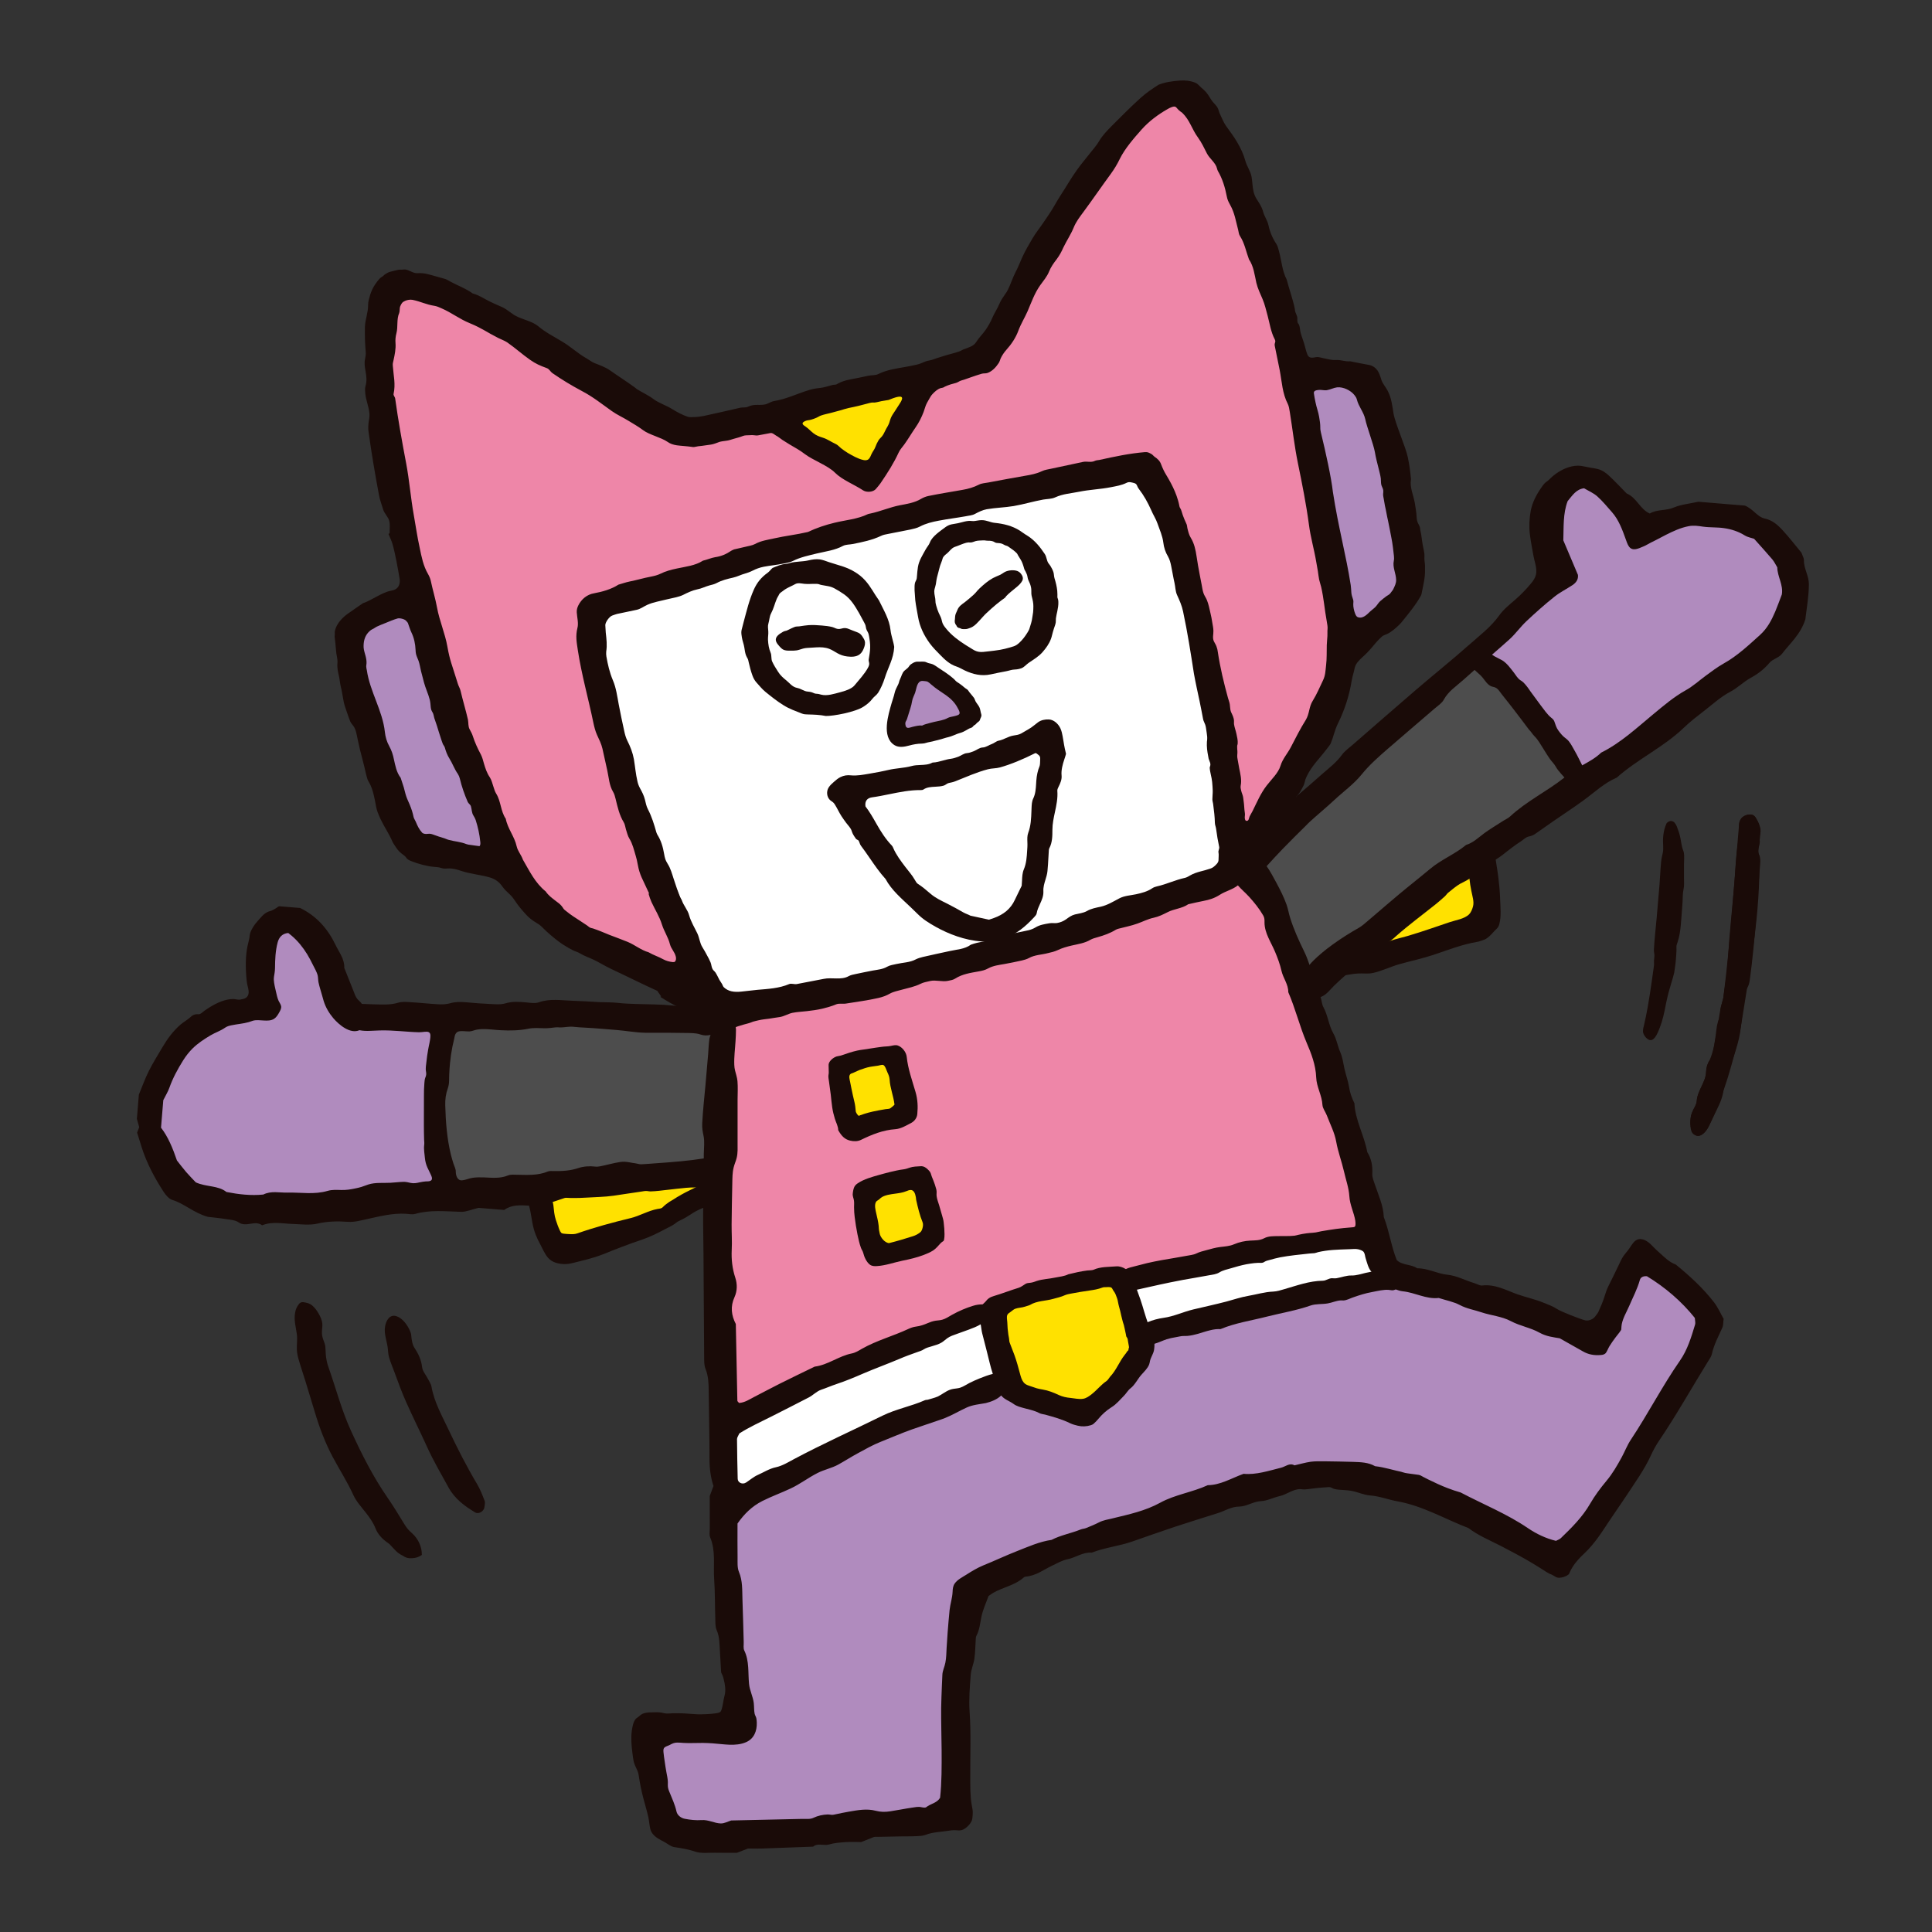
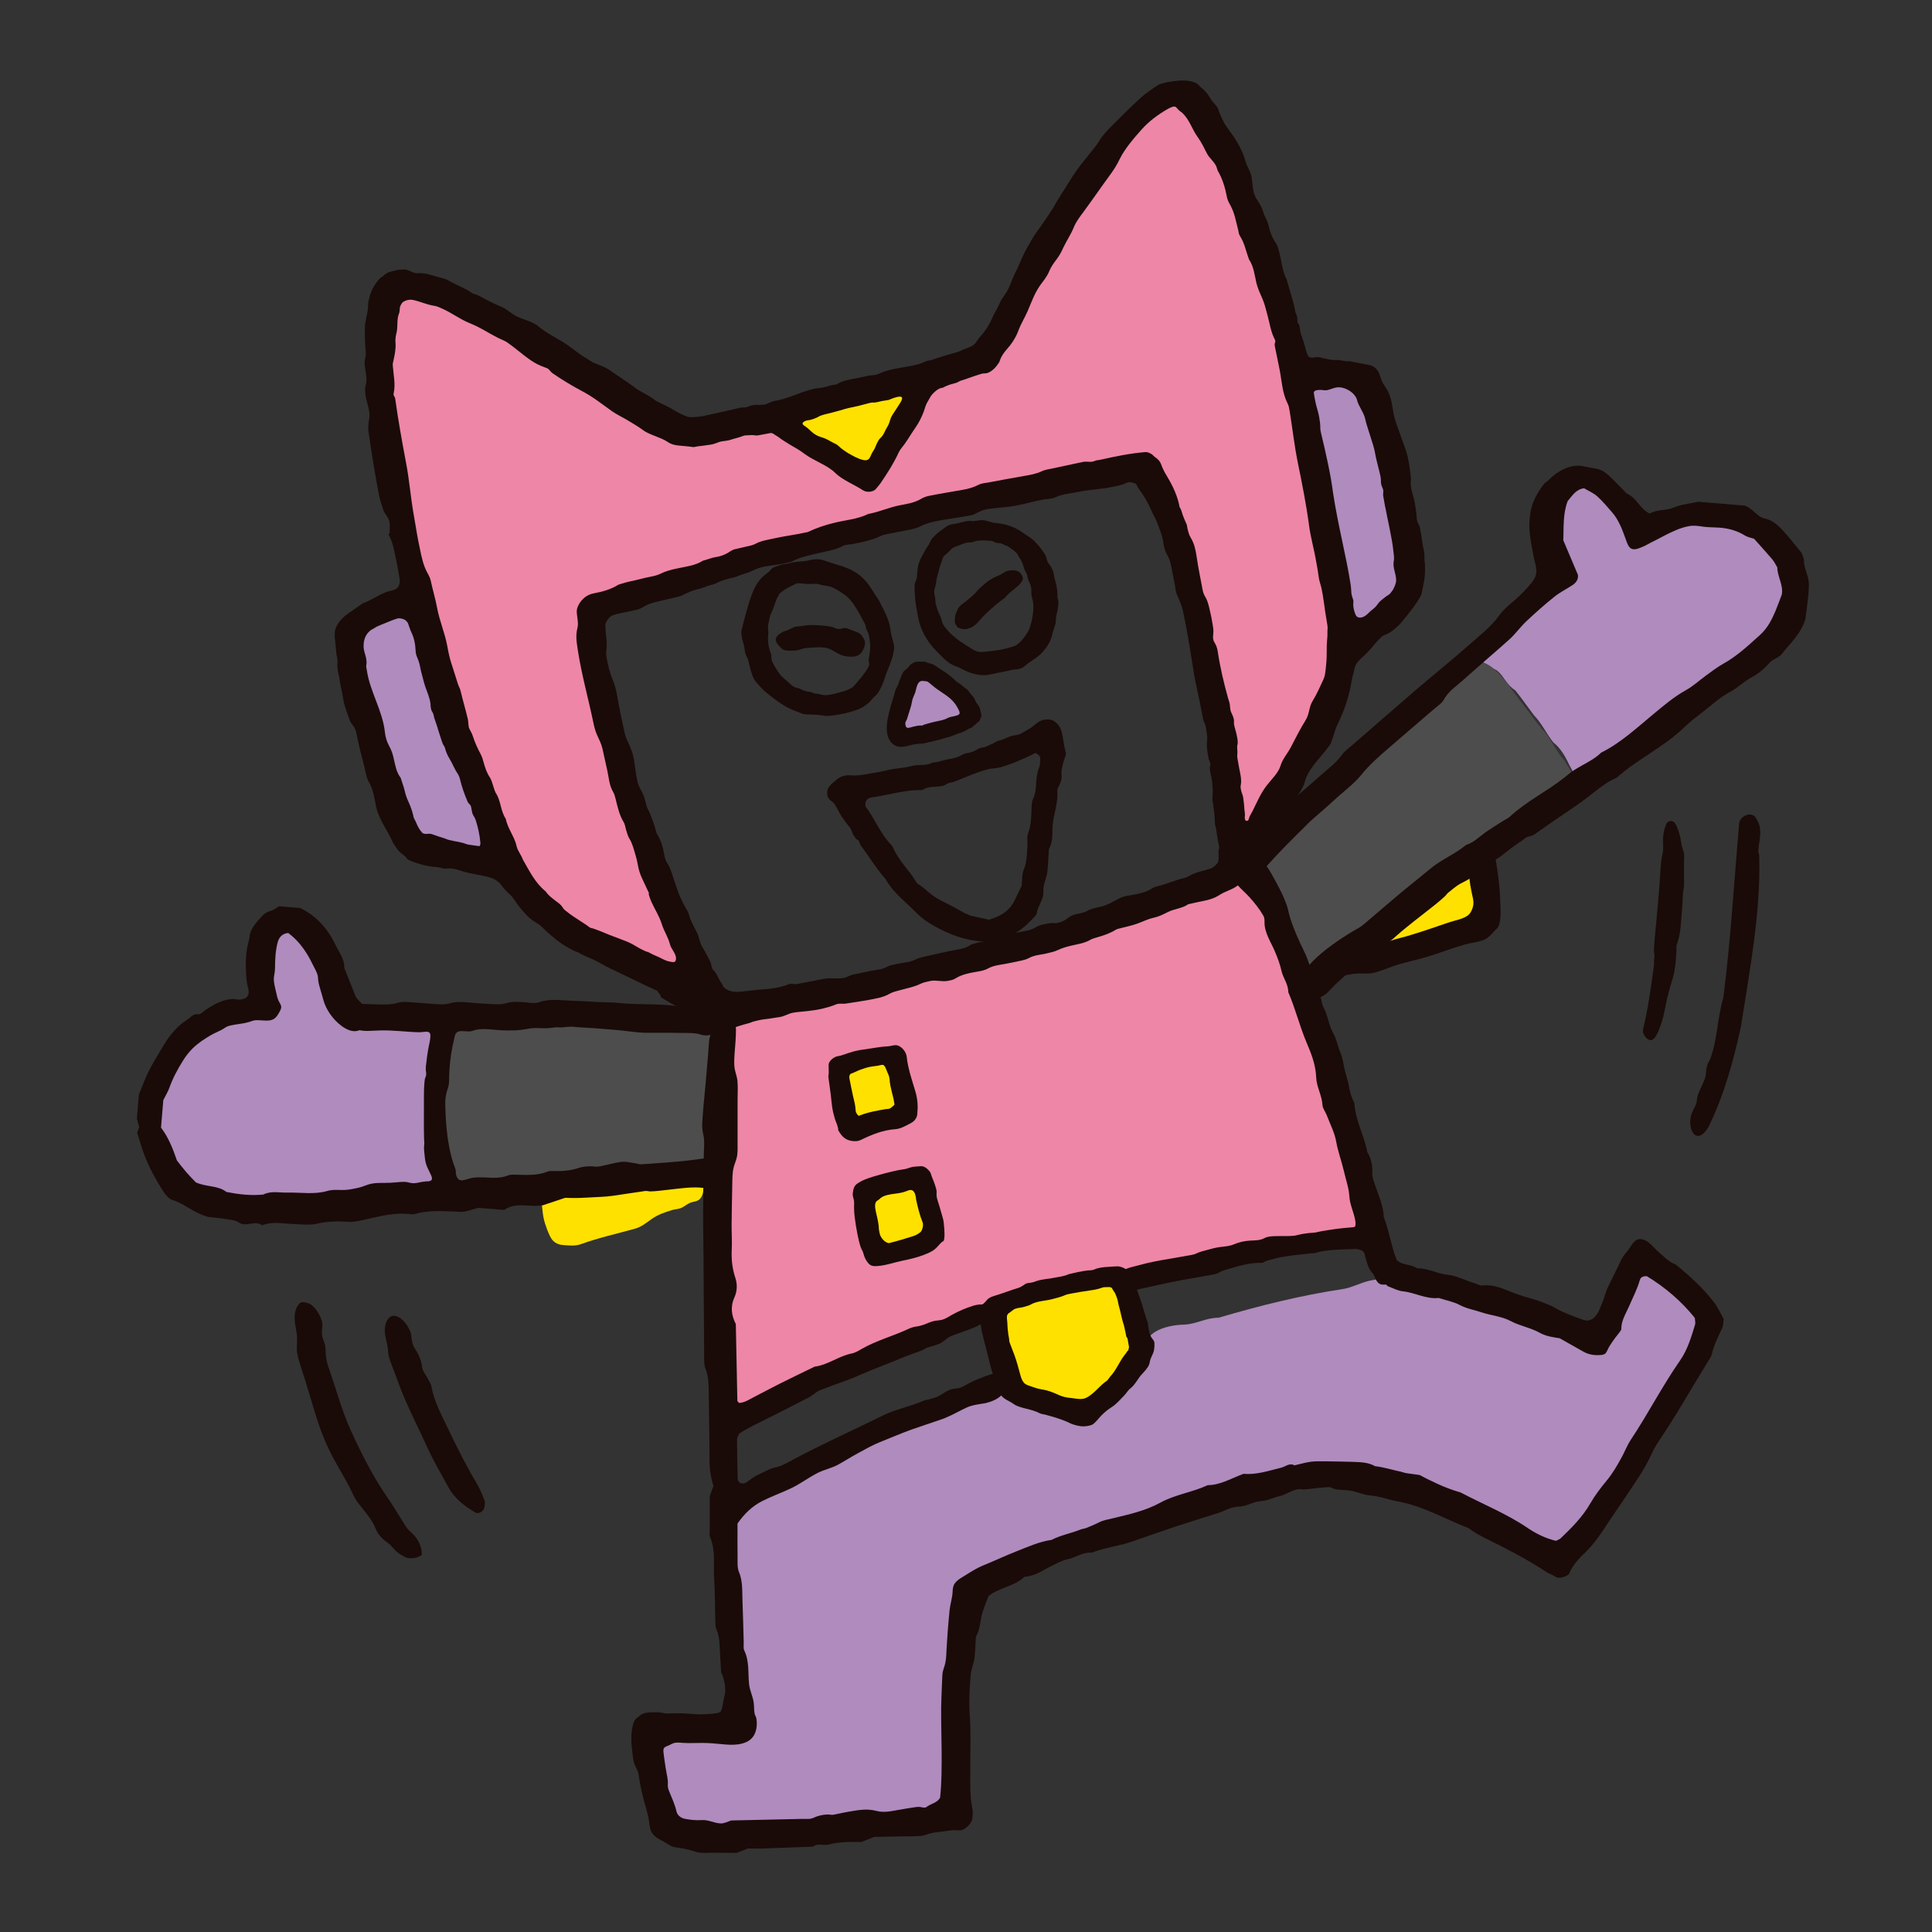
<svg xmlns="http://www.w3.org/2000/svg" id="_レイヤー_1" width="320" height="320" viewBox="0 0 320 320">
  <rect x="0" y="0" width="320" height="320" fill="#333333" stroke="none" />
  <defs>
    <style>.cls-1,.cls-2{fill:#ffe100;}.cls-3,.cls-4{fill:#b08bbe;}.cls-5,.cls-6{fill:#1a0b08;}.cls-5,.cls-4,.cls-2{fill-rule:evenodd;}.cls-7{fill:#ee86a8;}.cls-8{fill:#4d4d4d;}.cls-9{fill:#fff;}</style>
  </defs>
-   <path class="cls-9" d="M120.25,304.731c-3.958-.002-8.424-.006-10.481-2.582-.668-5.311-3.647-10.717-2.869-15.923,1.154-1.173,3.312-.039,4.797-.287,1.733-.071,3.717.164,5.452.136,1.266.053,3.013-.29,4.113-1.49.451-1.01.574-2.097.806-3.162.062-6.772-1.924-13.052-1.64-19.808.409-5.047-1.981-10.466-.074-15.226-1.757-16.511-1.641-33.508-1.766-50.067-4.039,2.291-25.958,15.476-27.189,8.776-1.864-2.484-.293-7.399-5.168-7.741-8.51,1.609-18.057.706-26.674,2.553-4.572.409-9.316.955-13.894.504-1.813.247-3.274-.067-5.047.224-.91-.674-2.061-.728-3.039-.842-9.009-.144-13.996-10.289-12.507-17.912,2.14-4.959,4.418-10.744,9.251-12.22,1.832-1.407,3.483-2.092,5.051-2.092,1.326.191,2.661-.271,3.362-1.341.934-1.385.482-3.066.235-3.969-.527-3.99-.042-9.972,4.723-9.949,5.277.028,7.349,9.028,9.436,13.92,1.402,2.534,5.279,2.651,8.056,2.093,3.82-.608,7.557.631,11.36-.228,6.27.677,11.758-.136,18.14-.261,5.723.005,11.433.825,17.191.887l1.001-4.036c-1.093-.501-2.061-1.12-2.512-2.305-7.711-3.573-15.717-6.647-21.837-12.539-2.135-2.277-3.238-5.022-6.511-6.454-9.064-2.395-16.27-.526-18.021-12.223-2.38-8.381-6.161-16.515-6.31-25.513-.028-2.933,4.41-4.206,7.059-5.494,2.443-.467,4.228-2.61,3.473-5.128-1.211-8.921-5.518-17.597-4.893-26.626-.062-1.28-.793-2.879-.692-4.028.548-1.467-.152-3.136-.07-4.503.116-6.791-.161-15.364,6.335-12.623,15.901,4.241,29.429,16.789,44.541,23.896,14.943-1.471,29.721-6.858,44.443-10.42,6.484-.856,9.153-8.548,11.602-13.438,2.202-5.279,4.935-8.933,8.06-13.705,5.016-7.673,16.285-25.956,22.507-13.973,2.125,4.057,5.205,7.845,5.455,12.28,3.623,7.513,6.584,18.581,9.023,27.532,1.76,3.416,8.31,1.736,11.743,3.105.078,0,.254.161.449.873l.074.272c4.214,8.612,4.775,17.705,6.714,26.705,2.28,8.333-3.573,11.279-8.594,16.215-3.905,3.185-2.935,8.362-5.079,12.067-1.527,4.639-4.984,7.642-6.75,12.029l3.399,2.516c12.703-12.81,29.689-23.317,40.267-37.907-1.768-7.019-2.394-14.996,4.937-16.093,3.96.207,7.671,6.023,11.231,8.257,5.864-2.285,13.431-3.438,18.93.504,4.818,2.335,6.47,8.417,5.124,13.977-2.137,5.065-7.194,7.768-11.624,10.891-12.835,10.03-26.185,19.506-39.833,28.41.022,3.544,1.834,8.405.475,11.5-.898.975-1.336,1.111-1.343,1.113-6.917,1.153-12.819,4.759-19.523,5.129-4.33.106-5.649,3.631-8.892,5.192l.46,1.562c4.561,12.452,7.354,24.696,10.841,37.359.562,2.333,1.192,4.796,2.115,7.127,2.503,1.387,5.327,2.077,7.957,2.606,3.08.467,5.784,1.909,8.707,2.253,5.958.87,11.932,4.936,16.451,5.731,3.996.257,5.678-7.692,8.071-11.862,1.211-2.146,1.351-1.071,2.619.116,3.215,2.976,9.449,6.224,9.682,10.377-5.507,12.031-14.487,26.419-24.732,39.621-13.461-7.219-30.392-18.451-47.153-13.298-11.378,3.208-26.955,7.652-38.726,12.04-1.606,1.101-3.7,1.232-4.422,1.901-1.165.993-3.245,1.388-4.639,2.242-2.285,1.696-2.766,4.162-3.149,6.145-2.645,10.339-1.828,22.585-1.494,31.004.274,2.032.374,1.765-.758,1.922-4.933,1.127-11.605.428-15.844,1.921-7.541.623-14.453.877-21.969,1.78v.005Z" />
  <path class="cls-6" d="M290.902,135.61c-.679-1.468-2.943-.423-2.861,1.005-.835,9.543-1.386,19.192-2.615,28.706-1.02,3.294-.932,6.993-2.238,10.267-.395.578-.582,1.243-.603,1.929-.053,1.761-1.435,3.084-1.549,4.835-.043.654-.522,1.248-.755,1.856-1.066,2.493.631,5.994,2.72,2.404,2.554-5.216,4.128-10.914,5.355-16.61,1.443-9.313,3.31-18.883,3.023-28.365-.587-1.22,1.009-3.886-.477-6.026h0Z" />
  <path class="cls-9" d="M274.284,170.518c.09.029-.211.307-.213.337.074-.101.143-.213.213-.337Z" />
  <path class="cls-3" d="M282.741,218.129c-.146-.415-.373-.824-.697-1.226-2.155-2.669-5.133-5.644-8.271-7.136-1.444-.686-3.526.082-3.958,1.708-.743,2.792-2.721,5.159-3.12,8.125-.09.207-.486.551-.592.76-1.851,4.097-3.838.967-6.835-.351-2.859-.575-5.462-1.835-8.141-2.869-4.134-1.463-8.178-2.478-12.228-3.955-1.288-.223-1.854.102-3.594-.564-2.637-1.049-5.693-1.103-8.438-.499-1.496.329-2.981,1.167-4.475,1.391-6.96,1.044-13.666,2.723-20.549,4.744-2.106,0-3.476.993-5.632,1.142-1.532.003-3.638.385-4.942,1.236-.439.287-.951.758-1.299,1.139-.579.633-.475,1.314-.881,2.002-.459.778-.289,1.683-1.398,2.625-2.466,3.739-5.072,4.952-7.571,7.863-2.46.302-4.588-1.725-7.063-1.853-1.652-.81-3.663-.942-5.188-2.012-.524-.368-.911-1.329-1.471-1.529-.656-.235-1.455.487-1.862.901-.427.434-1.484.804-2.254.874-2.29.17-4.349,1.545-6.467,2.474-6.167,2.051-12.359,4.269-17.864,7.801-5.705,2.992-14.155,5.372-17.673,10.82.017,2.166-.028,4.539.011,6.676-.073,2.084,1.063,4.272.809,6.589.299,3.076-.207,6.141.489,9.18.656,1.332.432,3.315.611,4.894.336,1.846.912,3.303.956,5.145,1.949,4.927-5.758,1.973-8.291,2.588-6.035-.396-7.88,1.204-6.265,7.414.186,1.224.117,2.777.817,3.951.815,1.925,1.05,4.505,3.631,4.909,2.872.127,6.512,1.294,8.247.376,3.087-.367,13.068.191,15.815-1.062,2.265.298,5.201-1.266,7.446-.667,2.363.63,4.551-.194,7.019-.506,1.191-.03,2.694.013,3.075-.469.938-.503,1.863-.733,2.682-2.027,1.256-6.797-.021-14.287.648-21.25,1.14-4.523.817-9.562,1.71-14.135,6.939-4.905,15.537-6.2,23.216-9.524,3.393-1.064,6.891-1.417,10.201-3.291,3.336-1.383,6.777-2.506,10.262-3.446,1.886-.509,3.779-.996,5.681-1.444.981-.231,1.965-.453,2.951-.661.669-.141,1.565-.152,2.126-.285,1.706-.404,3.527-.924,5.286-.778,2.838-.266,5.671.224,8.438.818,5.146,1.104,10.006,2.587,14.728,4.941,4.905,2.445,9.605,5.329,14.706,7.366,0-.001.909.017.909.017l.589-.27c7.579-5.961,11.488-15.416,16.676-23.391,1.464-2.66,3.283-5.104,4.778-7.747,1.304-2.306,3.389-5.006,2.505-7.52v-.002Z" />
  <path class="cls-7" d="M122.902,93.434l-.298-1.302.475,1.262c1.19-.294,2.032-.359,3.252-.947,4.098-1.163,8.27-1.615,12.515-3.271,5.251-1.223,10.338-2.434,15.455-4.408,2.997-.614,6.608-.977,9.358-2.147,6.314-.9,12.174-2.894,18.552-3.761,2.422-.238,5.189-1.628,7.608-1.01,1.3,2.784,2.531,4.658,3.351,7.685.24.968.746,1.715.935,2.696.187,1.337,1.374,2.771,1.446,4.304.377,3.381,1.275,6.411,2.347,9.645.634,1.862-.008,3.03.739,5.169.127.223.392.69.434,1.059.54,3.118,1.458,7.596,2.645,11.159-.021.703.496,3.203.677,3.05-.406,1.838-.025,3.76.316,5.52.382,1.647-.16,2.929.552,4.291.243,1.286.153,2.489.327,3.774.759,3.26,4.917,3.203,5.765.241l.971-1.878c1.026-2.849,3.29-4.055,4.33-6.966.351-.948,1.331-2.048,1.754-3.063,1.102-2.216,2.82-4.704,3.289-7.054,1.067-1.853,2.488-4.479,2.55-6.513.274-3.564.52-7.223-.217-10.795-2.545-13.118-4.547-26.277-7.449-39.357-.965-6.158-2.056-9.391-4.04-15.314-.58-3.184-2.28-5.806-3.13-9.109-1.252-3.552-2.445-8.902-4.741-11.713-2.562-3.288-4.893-12.211-10.643-8.912-5.942,3.079-8.455,9.164-12.324,14.412l1.089.772c-1.958-1.034-1.979.922-3.451,2.516-1.765,2.131-2.899,5.405-4.429,7.821-2.183,3.142-4.252,6.822-5.731,10.359-.944,2.665-3.073,5.053-4.345,7.532-1.488.155-3.498.986-4.996,1.534-2.317.712-5.23,1.732-6.228,3.99-1.238,2.623-2.177,5.018-3.992,7.339-1.606,2.037-2.173,4.106-3.969,6.467-5.033-2.993-9.787-6.366-14.865-9.274-1.487-.471-2.256.075-3.48.204-1.163-.037-1.967-.154-3.23.285-.965.414-2.691.678-3.8.951-.996.45-2.064.448-3.153.624-2.19.254-3.687-.744-5.562-1.534-4.263-1.981-7.846-5.004-11.974-7.381-2.836-1.355-3.681-2.456-6.165-3.946-1.558-.501-2.611-1.383-3.819-2.352-2.741-2.216-5.461-3.39-8.755-5.016-3.843-1.865-8.22-4.921-12.74-3.719-3.088,1.353-2.681,4.635-3.031,7.172-1.447,7.349.191,15.753,1.575,22.71,1.284,6.584,1.132,13.271,4.09,19.528,1.984,8.737,4.446,16.942,6.854,25.596,3.226,7.203,5.545,15.208,9.222,22.28,1.391,2.677,3.546,5.263,6.059,7.019,1.529,2.006,4.318,3.654,6.486,4.654,4.956,1.381,8.982,4.693,14.067,5.712,5.652-.461,2.112-6.582.761-9.668-.964-2.683-2.203-5.468-3.483-8.121-.817-2.296-.84-4.495-2.181-6.725-.38-.935-.323-1.672-.934-2.697-.533-.872-.79-2.151-1.078-3.3-.953-2.169-1.589-5.646-2.119-8.09-2.012-5.311-3.055-10.734-4.098-16.477-.447-2.159.461-3.646-.11-5.5,1.35-1.207,4.125-1.064,5.349-2.16,2.386-.791,4.658-.875,7.045-1.87,2.186-.999,4.558-.741,6.897-2.073,1.883-.465,3.643-1.041,5.426-1.913l-.003.004ZM92.285,149.407h0ZM66.645,81.612h-.002.002Z" />
  <path class="cls-7" d="M225.813,201.987c-1.688-6.377-2.466-13.111-5.433-19.054-1.046-6.674-3.302-12.658-5.662-18.896-.702-3.976-3.085-7.527-3.929-11.253.036-2.689-2.903-4.992-4.73-7.014l-.85-.986c-1.057,1.105-2.586,1.553-3.896,2.308-1.282.855-3.243.95-4.79,1.382-.665.31-1.154.604-1.987.796-3.403,1.329-6.892,2.566-10.407,3.583-3.797,1.768-7.73,2.774-11.875,3.924-2.045.403-4.259,1.451-6.453,1.642-1.249.05-2.614.875-3.936,1.167-1.489.266-2.952.471-4.403,1.398-1.028.485-2.502-.121-3.723.21-2.862.854-5.69,1.728-8.564,2.811-5.75,1.053-11.577,1.912-17.253,3.292-2.43.355-5.361.754-7.402,2.321.196,2.214-.314,4.596-.232,6.8.18,1.641.778,3.201.563,4.885l-.014.833.004,7.551c-.699,4.085-1.14,8.173-.982,12.425.126,3.274-.385,6.835.665,9.936.254.769.224,1.567-.073,2.235-.791,1.712-.758,3.506.099,5.336l.254,12.495c.103.881.645,1.043.989,1.63,4.089-.45,8.358-4.022,12.353-5.523,4.726-1.709,8.995-3.576,13.615-5.569,3.758-1.815,7.537-2.199,10.205-3.501,1.696-1.081,3.585-1.64,5.555-1.994l.383-.357c1.516-1.661,4.519-1.505,6.327-2.807,1.733-.614,3.547-.868,5.353-1.177,1.827-.353,2.931-.909,4.904-1.072,1.807-.159,4.165-1.422,5.908-.017,3.283-1.489,7.215-1.755,10.749-2.485,1.054-.103,2.164-.745,3.3-.969,1.465-.529,2.966-.343,4.451-.947,1.443-.781,3.429-.208,5.106-1.054,2.991-.393,5.461-.211,10.304-1.231,2.186-.548,6.282.317,5.507-3.053h0ZM138.588,176.955c-.007-.186-.018-.372-.048-.373,2.867-1.544,6.544-1.566,9.73-2.152.239.077.552.484.581.739.223,2.159.925,4.077,1.508,6.068.175.958.711,2.717-.073,3.583-.644.326-1.491.836-2.053.872-2.801-.056-4.73,1.781-7.126,1.928-.28-.069-.563-.188-.968-.839-1.032-3.186-1.553-6.478-1.552-9.826h.001ZM142.793,197.111c2.613-1.416,6.43-2.038,9.465-2.597.758.098.716.637.979,1.214.709,1.731.696,3.918,1.589,6.204,1.981,5.539-6.329,5.517-9.94,6.469-1.818-3.085-2.322-7.689-2.093-11.29Z" />
  <path class="cls-2" d="M153.535,203.723c-.158.942-1.084,1.358-1.9,1.643-1.803.272-3.924,1.936-5.6.939-1.541-1.321-.942-3.685-1.61-5.444-.179-.812-.574-2.203.458-2.649,1.427-1.472,3.699-.953,5.455-1.699.378-.146.803-.348,1.196-.156.548.268.704,1.308.738,1.844.173,1.899,1.426,3.655,1.263,5.522h0Z" />
  <path class="cls-2" d="M148.728,183.306c-1.36,1.519-4.844,1.028-6.82,2.151-.855-.545-.536-1.803-.836-2.661-.203-1.709-1.268-3.66-.771-5.299,8.292-3.617,6.733-1.389,8.427,5.81h0Z" />
  <path class="cls-1" d="M245.824,150.082c-.025.518-.142,1.007-.399,1.438-1.198,2.01-3.848,3.239-5.919,4.081-3.515,1.428-7.256,2.298-11.041,2.568-.438.031-1.016-.046-1.098-.478-.029-.151.019-.304.069-.449.889-2.552,2.777-4.644,4.88-6.343s4.448-3.069,6.628-4.666c.95-.695,1.886-1.444,2.987-1.861,1.446-.547,2.75-.539,3.024,1.066.226,1.324.945,3.111.869,4.642v.002Z" />
  <path class="cls-1" d="M116.095,198.378c.424-.604.452-1.446.363-2.2-.044-.377-.118-.769-.356-1.064-.71-.879-3.258-.186-4.214-.095-.5.048-1.001.109-1.497.169l-1.494.167c-.401.037-.795.079-1.361.05-.574-.081-1.067-.002-1.63.092-.806.105-1.608.23-2.413.357-.692.107-1.387.215-2.101.315-1.019.147-2.031.189-3.046.235-2.479.127-4.794-.33-7.14.55-.214.08-2.011.83-1.929,1.179.135.58.443,1.13.509,1.736l.044.405c.077.717.166,1.53.445,2.386.213.66.449,1.319.784,2.016.217.441.67,1.361,2.012,1.521.331.046.662.066,1.192.092.151.007.313.013.478.013.467,0,.979-.046,1.508-.239,2.886-1.052,5.874-1.7,8.825-2.524,1.274-.356,1.9-.97,2.93-1.682.991-.685,2.158-1.085,3.302-1.429.467-.14,1.025-.156,1.467-.331.546-.216.987-.656,1.54-.878.513-.206,1.154-.192,1.569-.592.08-.077.15-.16.212-.248h0ZM109.308,200.176h0v.003-.003Z" />
  <path class="cls-8" d="M119.549,170.448c-.951,7.042-1.59,14.228-1.205,21.297-1.51,2.597-8.01,1.117-11.235,1.952-2.502-.677-4.911-.362-7.375.357-2.827-.244-5.503,1.018-8.304.858-3.176.702-5.12.628-8.243.775-2.712.966-5.573-.164-8.273.89-.858.071-1.134-.889-1.134-1.573-2.765-8.003-1.914-16.793.041-24.852,4.023-1.443,8.718.065,13.024-.817,10.859-.763,21.893.929,32.707,1.113h-.003Z" />
  <path class="cls-3" d="M72.754,193.125c-.993-1.936-.497-4.184-.659-6.239-.012-2.054-.031-5.533.07-7.622.544-1.004.113-2.096.338-3.217.046-1.915,1.524-4.978-.129-6.416-.828-.75-1.895-.642-2.27-.601-2.939.144-5.891-.476-8.844-.171-.808.052-1.271-.04-1.928-.188-.878.484-1.271.178-2.697-1.252-1.494-1.863-1.773-3.933-2.178-6.241-.979-2.822-2.708-5.707-4.889-7.591-.373-.34-.863-.679-1.262-.99l-.721.061c-4.792.365-4.182,8.311-3.793,11.68.222.813.305,1.755.806,2.441-.091.176-.238.375-.195.366-7.766-.47-15.908,4.775-18.128,12.401-.218.526-.625,1.291-.916,1.832l-.625,5.978c1.307,1.526,2.158,3.565,2.785,5.465.948,1.55,2.276,3.022,3.535,4.302,1.435,1.285,3.964.914,5.286,1.786.179.191.537.367.802.372,2.758.455,4.841.86,7.313.258,4.239-.382,10.378.268,15.973-1.148,1.587-.778,3.438-.504,5.312-.676,1.267-.238,2.946.426,4.157-.037.886-.131,1.98-.153,2.807-.662,1.154-1.412.658-2.877.048-3.888l.002-.003ZM45.783,164.503l-.016.004.014-.008s0,.003,0,.005h0Z" />
  <path class="cls-3" d="M296.569,95.358c-.248-.755-.348-1.253-.324-1.922-.871-1.736-2.256-3.173-3.532-4.585l-1.1-1.227c-.374-.104-1.292-.426-1.6-.522-3.166-1.884-7.024-1.869-10.705-1.799-3.084.656-5.338,2.3-8.078,3.569-1.319-3.671-4.386-8.226-8.45-9.945-1.948-.006-3.519,1.388-4.256,2.47-1.817,2.474-1.308,5.685-1.49,8.453l2.34,5.516c-5.782,3.134-10.031,9.088-15.3,13.219.9.591,2.773,2.015,3.738,2.38,1.327.953,1.531,2.318,3.16,3.379.568.659,2.518,3.346,3.123,4.157,1.234,1.244,2.01,2.973,3.167,4.448,1.159.912,1.953,2.216,2.608,3.649l1.461,2.717c1.676-.97,3.463-1.747,4.966-3.103,6.416-3.841,11.386-9.004,17.64-12.996,6.043-3.876,14.797-9.759,12.632-17.857h0Z" />
  <path class="cls-8" d="M260.565,128.393c.157.534-.064,1.054-1.03,2.017-1.144,1.141-2.454,2.102-3.752,3.058-3.39,2.495-6.781,4.991-10.259,7.362-2.542,1.734-5.133,3.402-7.562,5.292-2.061,1.604-3.998,3.362-5.97,5.075-3.945,3.428-8.038,6.685-12.264,9.759-.765.557-1.596,1.129-2.542,1.162-1.982.068-2.159-1.7-2.579-3.076-.607-1.986-1.807-3.825-2.433-5.838-.243-.768-.354-1.546-.626-2.314-.475-1.344-1.142-2.637-1.809-3.891-.473-.874-1.758-2.362-1.684-3.339.109-1.447,1.672-2.31,2.733-2.978,1.559-.983,2.783-2.456,4.095-3.747.283-.283.535-.566.839-.829,1.405-1.283,2.89-2.496,4.285-3.8,1.607-1.506,3.456-2.819,4.83-4.507,1.405-1.738,3.031-3.173,4.689-4.608,1.426-1.234,2.854-2.465,4.286-3.692,1.398-1.198,3.385-2.405,4.485-3.878,1.192-1.597,2.306-3.335,3.948-4.516,2.067-1.487,3.081-2.121,5.222-.3,1.623,1.38,2.824,3.311,4.118,4.989,1.021,1.324,2.031,2.648,3.032,3.992.374.344.596.798.95,1.142.343.344.606.687.869,1.091.647.98,1.223,2.011,1.92,3.011.323.445.758.859,1.02,1.334.528.973,1.038,1.508,1.19,2.028h0Z" />
  <path class="cls-3" d="M224.74,103.23c2.134.755,3.358-1.647,4.955-2.86,1.31-1.088,3.053-2.616,3.019-4.877-1.311-6.993-2.886-27.603-9.383-32.549-1.356-.702-2.653-.371-3.6-.129-1.302.408-2.721-.178-3.491,1.131-.697,1.093-.203,2.514.233,3.766.701,2.673.877,5.319,1.706,8.229,1.65,8.266,3.138,15.15,4.666,23.107.048,2.318.686,3.724,1.895,4.181h0Z" />
  <path class="cls-3" d="M65.946,132.287c1.341,2.286,1.17,6.778,4.721,7.202,2.547.013,10.469,4.738,10.26-.208l-1.383.131,1.381-.151c-1.46-8.637-6.863-15.59-8.608-24.086-.631-2.721-1.654-5.311-2.187-8.104-.35-2.22-1.003-6.353-4.414-6.012-6.737,2.048-7.418,3.433-6.332,10.169,1.938,7.154,4.308,14.201,6.561,21.06h.001Z" />
  <path class="cls-1" d="M140.189,66.294c-2.836,1.006-13.255.394-8.39,4.873,2.312,2.236,5.373,2.952,7.725,4.908,1.32.79,3.023,1.985,4.687,1.329,3.027-2.805,4.306-8.024,6.972-11.305,1.889-4.42-2.776-1.966-10.994.194h0Z" />
  <path class="cls-5" d="M204.886,123.729c-.019.254,0,.509,0,.763,0,.527.038,1.064.009,1.601-.019.443-.17.716-.584.904-.461.226-.951.396-1.431.584-.414.16-.885.424-1.347.348-.32-.057-.537-.311-.678-.574-.283-.499-.443-1.036-.414-1.601.019-.339-.057-.687-.113-1.017-.057-.367-.113-.725-.169-1.092-.066-.461-.113-.914-.179-1.375-.066-.574-.141-1.149-.235-1.723-.057-.367-.16-.659-.32-.989-.075-.151-.132-.311-.16-.48-.198-.979-.358-1.959-.575-2.938-.32-1.507-.659-3.014-.932-4.53-.518-3.343-1.064-6.875-1.808-10.35-.198-.951-.584-1.818-.989-2.703-.283-.612-.273-1.328-.424-1.996-.217-.942-.358-1.893-.556-2.825-.104-.537-.245-1.064-.518-1.554-.433-.716-.687-1.497-.781-2.317-.132-1.092-.603-2.119-.961-3.145-.254-.763-.735-1.469-1.045-2.223-.565-1.271-1.205-2.42-2.044-3.513-.367-.471-.245-.838-.801-.979-.395-.104-.819-.245-1.205-.047-.876.433-1.676.546-2.618.735-1.752.348-3.513.396-5.264.753-1.337.273-2.703.348-3.965.932-.612.283-1.319.254-1.987.367-1.62.292-3.258.791-4.897,1.074-1.497.245-2.976.273-4.464.527-.678.122-1.337.452-1.94.772-.49.273-1.017.273-1.563.396-1.479.264-2.957.443-4.436.725-1.102.207-2.157.461-3.136.979-.48.254-1.027.367-1.573.49-1.196.254-2.42.461-3.635.716-.405.085-.829.141-1.187.32-1.497.716-3.117,1.045-4.737,1.365-.537.104-1.102.066-1.582.301-1.356.735-2.872.914-4.342,1.262-1.328.33-2.703.603-3.955,1.234-.471.254-1.045.32-1.591.443-1.074.226-2.147.311-3.23.518-.678.132-1.309.358-1.921.678-.367.179-.753.33-1.158.443-.669.17-1.337.537-2.034.687-.923.207-1.855.433-2.712.895-.349.188-.772.292-1.168.386-.669.179-1.356.537-2.034.659-.819.17-1.591.537-2.336.913-.367.179-.772.301-1.158.396-1.073.254-2.147.471-3.221.744-.537.122-1.064.292-1.563.509-.631.283-1.13.706-1.818.838-1.073.217-2.156.443-3.221.678-.264.066-.527.179-.782.264-.48.17-1.158,1.121-1.139,1.601.028.405.038.819.075,1.224.122,1.092.245,2.053.075,3.145-.028.264-.009.546.029.81.235,1.356.537,2.665,1.083,3.955.537,1.262.706,2.627.961,3.984.282,1.469.584,2.948.913,4.417.113.537.264,1.083.499,1.563.509.998.904,2.015,1.102,3.108.198,1.205.301,2.449.584,3.654.085.396.235.791.424,1.139.339.603.65,1.215.819,1.893.132.518.226,1.074.48,1.563.65,1.234,1.036,2.524,1.413,3.852.047.122.094.264.16.377.631.998.932,2.062,1.13,3.23.047.264.094.527.179.782.094.292.245.565.405.829.49.772.716,1.648.998,2.505.33,1.036.687,2.062,1.083,3.07.038.104.075.198.113.301.254.65.64,1.252.612,1.978-.009.198-.075.33-.235.461-.603.49-1.46,1.422-2.345,1.205-.32-.085-.555-.339-.763-.593-.245-.292-.462-.593-.706-.885-.047-.066-.104-.132-.16-.198-.151-.179-.311-.358-.424-.565-.122-.235-.217-.471-.349-.697-.339-.537-.621-1.102-.895-1.676-.028-.047-.047-.104-.075-.151-.396-.848-.801-1.686-1.187-2.543-.273-.631-.471-1.271-.593-1.949-.057-.32-.122-.65-.198-.97-.057-.217-.113-.433-.179-.659-.283-.942-.509-1.959-1.036-2.806-.282-.452-.405-1.026-.574-1.535-.123-.396-.151-.829-.367-1.177-.735-1.215-1.017-2.533-1.347-3.88-.104-.386-.198-.81-.414-1.158-.65-1.083-.697-2.345-.961-3.532-.273-1.205-.527-2.42-.801-3.616-.179-.8-.565-1.554-.913-2.317-.273-.612-.443-1.29-.584-1.949-.829-4.031-1.959-7.967-2.58-12.036-.198-1.347-.405-2.345-.066-3.71.207-.791-.066-1.752-.113-2.571-.028-.424.085-.81.264-1.168.509-1.017,1.422-1.799,2.609-1.996,1.356-.245,2.854-.669,4.031-1.431.669-.188,1.168-.377,1.846-.518,1.205-.235,2.317-.584,3.541-.81.527-.104,1.074-.235,1.554-.471.885-.443,1.808-.678,2.75-.876,1.469-.32,3.004-.461,4.313-1.3.678-.151,1.347-.461,2.015-.574.979-.132,1.855-.509,2.646-1.055.113-.075.245-.122.49-.235.546-.132,1.215-.264,1.883-.433.527-.132,1.102-.207,1.573-.452.989-.546,2.081-.697,3.145-.932,1.874-.424,3.739-.622,5.622-1.064,1.375-.659,2.919-1.177,4.388-1.526,1.855-.461,3.814-.584,5.566-1.441.132-.057.264-.057.405-.094,1.62-.339,3.249-1.055,4.869-1.365,1.224-.235,2.439-.414,3.522-1.064.348-.207.791-.386,1.196-.471,1.874-.386,3.758-.678,5.66-1.017.951-.16,1.865-.424,2.722-.866.49-.245,1.027-.254,1.573-.358,2.006-.386,4.049-.753,6.084-1.111.961-.16,1.883-.339,2.759-.753.49-.235,1.045-.311,1.591-.424,1.752-.386,3.494-.753,5.246-1.121.678-.132,1.309.141,1.931-.16.245-.122.499-.113.753-.16,2.571-.565,4.963-1.083,7.581-1.3.433-.038.678.113,1.045.311.245.141.33.32.556.48.471.311.876.697,1.055,1.234.245.64.527,1.253.895,1.836.518.857.998,1.742,1.385,2.656.198.462.367.942.508,1.422.066.235.141.49.188.735.047.207.057.414.179.593.103.16.179.311.226.509.132.471.292.914.48,1.356.113.283.245.556.367.829.085.217.075.405.123.622.132.537.254,1.102.546,1.573.603.979.819,2.044.979,3.117.151,1.045.339,2.091.537,3.117.104.527.207,1.036.301,1.554.094.48.151.97.311,1.431.141.405.405.744.565,1.14.283.687.414,1.441.584,2.147.123.499.217.998.292,1.497.075.48.189.961.198,1.431.019.603-.188,1.158.075,1.742.132.283.311.527.424.829.123.311.198.64.235.97.386,2.571.989,5.076,1.686,7.609.094.339.235.669.292,1.027.047.301.047.622.104.923.028.141.066.273.122.396.207.452.461.923.471,1.441.009.17-.019.339,0,.509.075.546.292,1.092.405,1.629.104.518.254,1.083.207,1.601-.009.17-.094.32-.103.49,0,.028-.009.066-.009.094l-.002-.005Z" />
  <path class="cls-5" d="M236.03,93.781c0-.443-.113-.866-.104-1.309,0-.292.028-.584-.019-.895-.075-.48-.198-.97-.283-1.46-.132-.706-.169-1.431-.339-2.128-.075-.245-.047-.509-.132-.744-.113-.301-.301-.556-.395-.857-.141-.443-.122-.932-.169-1.394-.057-.509-.17-1.149-.245-1.648-.235-1.356-.876-2.609-.641-3.974-.103-1.234-.273-2.439-.527-3.645-.32-1.61-2.091-5.613-2.364-7.233-.226-1.356-.33-2.562-.989-3.805-.301-.593-.867-1.187-1.045-1.846-.169-.537-.329-1.027-.631-1.497-.33-.443-.819-.81-1.422-.904-.81-.132-2.26-.443-3.108-.603-.791.094-1.526-.273-2.364-.207-.678.038-1.337-.16-2.006-.292-.396-.075-.829-.254-1.234-.188-.292.047-.612.122-.913.075-.264-.047-.443-.235-.546-.48-.179-.443-.301-.932-.424-1.394-.188-.763-.49-1.46-.697-2.204-.122-.424-.094-.923-.264-1.328-.169-.377-.217-.16-.273-.574-.047-.264.019-.527-.047-.791-.085-.33-.273-.603-.339-.942-.047-.283-.075-.565-.151-.857-.358-1.46-.857-2.882-1.243-4.351-.772-1.488-.847-3.164-1.29-4.746-.103-.396-.207-.819-.424-1.158-.621-.932-1.055-1.949-1.29-3.032-.198-.951-.687-1.45-.923-2.383-.226-.8-.641-1.366-1.083-2.072-.217-.348-.377-.753-.471-1.139-.188-.801-.198-1.639-.329-2.458-.16-.961-.782-1.742-1.036-2.675-.283-1.064-.772-2.081-1.328-3.042-.537-.951-1.234-1.836-1.865-2.731-.443-.631-.716-1.375-1.055-2.072-.16-.358-.198-.735-.414-1.064-.217-.32-.499-.584-.744-.876-.377-.461-.621-1.017-1.008-1.479-.273-.339-.612-.631-.942-.913-.33-.301-.537-.612-.951-.772-.829-.33-1.676-.414-2.571-.348-1.234.104-2.326.235-3.494.687-1.036.659-2.034,1.337-2.967,2.175-1.526,1.375-3.277,3.127-4.709,4.568-.781.782-1.629,1.657-2.175,2.599-.415.725-1.045,1.403-1.554,2.062-.659.857-1.45,1.761-2.081,2.665-1.036,1.431-1.789,2.797-2.759,4.276-.377.565-.687,1.139-1.027,1.714-.546.951-1.177,1.846-1.789,2.75-.603.895-1.309,1.761-1.846,2.684-.622,1.064-1.196,2.025-1.695,3.136-.395.885-.659,1.601-1.102,2.439-.49.961-.782,1.931-1.262,2.901-.122.254-.264.48-.433.697-.386.565-.725,1.027-.979,1.657-.32.763-.838,1.526-1.158,2.279-.301.725-.697,1.403-1.139,2.044-.48.678-1.093,1.262-1.535,1.968-.169.273-.395.48-.678.64-.217.132-.603.264-.819.367-.217.104-.603.179-.801.311-.273.179-.716.32-1.036.414-.49.132-1.121.32-1.611.452-.508.151-1.008.311-1.516.471-.443.141-.885.348-1.347.414-.377.057-.65.17-.998.32-.452.207-.932.358-1.422.443-.546.104-1.083.235-1.629.32-1.488.254-2.976.471-4.36,1.158-.48.235-1.083.16-1.629.273-1.073.245-2.006.414-3.089.631-.678.132-1.337.33-1.949.659-.113.066-.226.151-.358.179-.151.038-.311.019-.471.047-.735.17-1.46.452-2.213.518-.584.057-1.121.151-1.695.32-1.949.584-3.833,1.526-5.867,1.846-.527.094-1.008.471-1.535.565-.527.113-1.083.038-1.639.075-.405.028-.801.141-1.177.311s-.838.057-1.234.151c-1.874.433-4.181.961-6.065,1.366-.395.075-1.111.179-1.526.179-.263.009-.838.047-1.092-.038-.923-.32-1.77-.772-2.599-1.281-.932-.603-2.213-.989-3.108-1.667-.876-.659-1.808-1.055-2.75-1.648-.104-.075-.198-.188-.311-.254-1.337-.979-2.825-1.921-4.181-2.882-.678-.471-1.657-.838-2.448-1.14-.518-.198-.867-.509-1.337-.782-1.573-.885-2.571-1.912-4.115-2.825-1.526-.932-2.599-1.413-3.993-2.571-.424-.339-.951-.584-1.46-.782-.913-.367-1.978-.65-2.759-1.234-1.836-1.356-1.413-.904-3.692-2.006-.998-.48-1.799-1.074-2.891-1.366-1.13-.819-2.336-1.234-3.55-1.883-.499-.254-.735-.471-1.281-.593-.932-.235-1.723-.509-2.675-.735-.537-.132-1.083-.179-1.639-.141-.697.047-1.337-.527-2.025-.612-.254-.028-.49.057-.735.028-.264-.019-.48.028-.735.094-.348.094-.697.16-1.045.264-.283.075-.575.245-.819.405-.179.113-.283.283-.471.386-.198.104-.358.245-.518.424-.235.264-.452.565-.65.857-.367.509-.621,1.102-.819,1.695-.16.546-.367,1.168-.358,1.742.019,1.243-.49,2.383-.527,3.635-.019,1.488,0,2.59.132,4.106.047.405-.038.81-.113,1.215-.151.669-.028,1.318.085,1.996.16.951.245,1.573-.019,2.514-.104.386-.047.81-.019,1.215.113,1.092.565,2.1.669,3.192.047.405.009.829-.075,1.224-.113.678-.151,1.347-.038,2.034.49,3.522,1.055,6.856,1.714,10.359.141.81.462,1.592.687,2.373.189.65.819,1.205.998,1.846.179.678.057,1.328.075,1.996.009.273-.235.019-.16.273.198.518.461,1.008.612,1.526.471,1.582.932,4.228,1.205,5.858.113.753-.132,1.544-.951,1.827-.132.028-.405.113-.556.141-1.375.235-3.258,1.639-4.577,2.053-.801.527-1.45,1.017-2.241,1.554-1.073.706-2.138,1.78-2.401,3.042-.057.264.037.499-.047.895.075.688.188,1.507.235,2.317.028.706.301,1.394.235,2.091-.075.772.085,1.488.264,2.232.066.292.094.584.141.866.057.273.075.546.141.8.057.254.141.49.17.744.056.433.179.866.235,1.3.094.772.395,1.573.65,2.307.16.452.311.923.499,1.375.113.283.292.49.471.716.546.659.621,1.648.81,2.449.019.104.047.207.066.301.103.443.198.885.301,1.328.235.97.518,1.94.744,2.919.113.527.235,1.055.377,1.573.066.264.16.527.301.753.452.725.678,1.497.866,2.307.452,1.883.198,1.931,1.121,3.918.584,1.243,1.384,2.373,1.921,3.635.16.377.424.706.65,1.055.301.48.697.848,1.149,1.177.141.094.282.217.405.339.094.104.151.235.254.33.245.226.565.348.876.461.518.188,1.036.377,1.573.509.641.151,1.281.311,1.94.367.395.038.838.038,1.215.179.367.132.716.122,1.102.094.829-.047,1.497.141,2.279.405,1.45.499,3.315.65,4.756,1.092.81.245,1.507.716,1.987,1.422.801,1.121,1.365,1.234,2.11,2.383.527.81,1.073,1.45,1.714,2.166.546.622,1.073,1.055,1.78,1.479.377.217.716.452,1.017.753.461.48.932.904,1.441,1.337.555.471,1.102.923,1.704,1.337.188.132.367.254.565.367.452.283.923.574,1.413.81.386.188.819.292,1.196.527.716.433,1.507.687,2.27,1.055.424.207.838.424,1.253.659,1.083.622,2.298,1.177,3.418,1.705,1.997.951,3.786,1.846,5.792,2.75.132.057.122.17.198.264.179.207.32.443.471.669-.038.019-.075.057-.123.085.509.33,1.017.64,1.545.942.32.179.65.358.979.527.697.358,1.403.697,2.119,1.017,1.073.48,2.175.913,3.277,1.318.254.094.499.179.753.273.716.254,1.431.49,2.156.725.151.057.292.104.443.151.245.075.499.151.753.235.151-.066.311-.122.471-.179.113-.047.235-.085.358-.132.603-.198,1.215-.367,1.827-.527.235-.057.424-.16.64-.235.311-.094.631-.16.942-.235.575-.141,1.158-.188,1.733-.264.593-.085,1.177-.198,1.771-.273.753-.113,1.365-.537,2.1-.697.791-.16,1.62-.188,2.411-.283.848-.094,1.676-.207,2.505-.396.8-.198,1.601-.414,2.354-.735.508-.198,1.13-.028,1.667-.132,1.761-.283,3.55-.518,5.292-.913.669-.151,1.318-.377,1.921-.725.612-.339,1.29-.452,1.949-.64,1.064-.292,2.138-.49,3.136-.989.48-.245,1.045-.33,1.582-.461.923-.217,2.034.179,2.966-.028.395-.085.838-.141,1.177-.367,1.187-.763,2.543-.951,3.899-1.196.546-.094,1.102-.226,1.573-.499.847-.461,1.799-.565,2.759-.735.942-.16,1.893-.377,2.825-.575.405-.104.819-.207,1.168-.405.97-.537,2.11-.537,3.164-.819.537-.122,1.092-.254,1.573-.48.753-.358,1.535-.584,2.354-.772,1.055-.245,2.147-.386,3.108-.961.358-.198.763-.301,1.158-.414,1.064-.301,2.1-.659,3.051-1.253.123-.075.245-.094.395-.151,1.045-.283,2.138-.48,3.164-.857.913-.32,1.752-.772,2.712-.97.819-.179,1.535-.537,2.279-.914,1.092-.565,2.401-.603,3.428-1.318.801-.179,1.742-.405,2.552-.556.961-.179,1.846-.471,2.675-1.008.942-.612,2.128-.857,3.004-1.573.028-.019.047-.038.075-.057.348-.311.697-.612,1.008-.961.32-.339.574-.725.857-1.092.169-.217.348-.414.537-.612.047-.057.103-.122.16-.179.151-.16.377-.33.48-.518.085-.151.141-.339.217-.509.066-.132.123-.254.188-.386.132-.292.273-.574.414-.857.405-.829.876-1.629,1.479-2.326.367-.414.744-.819,1.036-1.281.207-.32.377-.659.527-1.008.189-.424.358-.848.631-1.243.621-.913,1.187-1.883,1.639-2.901.151-.33.405-.659.65-.989,0-.009.009-.019.019-.019.217-.292.433-.584.574-.876.189-.396.462-.753.546-1.196.075-.377.179-.669.349-1.027.81-1.723,2.157-2.995,3.324-4.539.151-.226.555-.659.659-.923.518-1.271.603-2.081,1.196-3.306,1.083-2.194,1.865-4.558,2.26-7.016.075-.48.207-.932.33-1.394.085-.283.122-.574.198-.848.198-.725.716-1.205,1.234-1.695.292-.264.584-.537.857-.819.527-.537.913-1.026,1.403-1.601.301-.348.612-.669.951-.979.245-.245.575-.32.885-.461.744-.33,1.413-.951,2.006-1.507.113-.113.235-.235.339-.358,1.121-1.375,2.467-2.995,3.296-4.53.104-.217.132-.546.189-.772.066-.273.122-.546.169-.819.113-.527.207-1.074.264-1.62.057-.499.038-1.139.038-1.639l.004.01ZM229.692,98.707c-.386.273-.744.575-1.102.876-.292.264-.527.706-.81.979-.263.264-.574.461-.838.716-.499.48-1.215,1.262-2.044.942-.254-.094-.367-.386-.461-.631-.17-.424-.311-1.074-.292-1.535.009-.264.057-.49-.028-.753l-.028-.075c-.122-.367-.235-.697-.264-1.083-.037-.414-.037-.829-.103-1.234-.744-4.859-2.063-9.596-2.957-15.454-.273-2.401-1.168-6.47-1.978-9.804-.057-.254-.113-.537-.104-.8.009-.612-.094-1.234-.198-1.836-.123-.763-.452-1.62-.593-2.373-.103-.499-.207-.998-.273-1.497-.057-.452.405-.509.753-.556.452-.066.942.113,1.394.038.584-.094,1.111-.396,1.695-.471.509-.057,1.121.085,1.592.311.48.217.97.565,1.29.979.17.207.33.452.395.716.292,1.196,1.13,2.072,1.394,3.277.245,1.215,1.366,4.172,1.582,5.396.169,1.027.414,1.883.659,2.891.123.509.264,1.008.33,1.526.037.32.009.64.066.961.057.339.283.631.339.97.028.217,0,.424-.019.631-.019.292.066.593.113.876.056.367.113.725.188,1.083.198.829.32,1.676.518,2.505.217.961.367,1.921.565,2.882.188.913.301,1.996.405,2.91.028.273.038.556-.019.819-.235,1.083.367,2.072.386,3.174.009.556-.245,1.045-.48,1.535-.066.122-.141.235-.235.339-.132.17-.245.367-.414.499-.132.104-.283.188-.424.273v-.002ZM142.128,67.243c.509-.132,1.017-.264,1.526-.396.235-.057.49-.141.735-.17.141-.019.292.009.433,0,.395-.028.791-.16,1.177-.235.339-.066.687-.113,1.026-.17.085-.009.151-.019.235-.057.217-.094.433-.179.65-.254.339-.113,1.686-.612,1.488.151-.085.311-.273.584-.443.848-.254.386-.499.782-.753,1.168-.245.358-.489.716-.65,1.102-.113.264-.179.537-.263.801-.132.367-.33.687-.527,1.026-.217.386-.367.819-.641,1.168-.188.245-.433.424-.603.697-.217.358-.395.735-.537,1.13-.141.396-.443.744-.621,1.13-.132.283-.245.631-.471.848-.245.235-.593.235-.904.16-.913-.207-1.761-.706-2.562-1.168-.386-.245-.763-.499-1.121-.782-.292-.235-.565-.574-.913-.716-.706-.32-1.337-.791-2.091-1.026-.575-.179-1.083-.358-1.573-.744-.452-.348-.819-.772-1.3-1.102-.151-.104-.358-.217-.452-.377-.075-.122-.038-.235.057-.33.179-.17.537-.292.697-.32.217-.038.424-.047.65-.122.273-.085.546-.17.81-.292.283-.113.527-.301.819-.396.49-.17.998-.273,1.497-.396.057-.019.103-.028.151-.038.509-.132,1.008-.264,1.507-.405.48-.141.951-.301,1.441-.405.499-.113,1.017-.198,1.526-.33v.002ZM79.427,140.153c-.537-.057-.951-.141-1.488-.207-.273-.028-.424-.047-.678-.132-1.045-.414-1.883-.414-2.948-.706-.405-.113-.537-.226-.932-.33-.48-.141-.951-.292-1.422-.471-.386-.141-.687-.264-1.102-.198-.292.047-.735.028-.942-.198-.245-.264-.461-.574-.631-.895-.17-.301-.292-.622-.433-.942-.113-.254-.311-.527-.358-.791-.141-.697-.358-1.347-.631-2.006-.188-.471-.433-.932-.593-1.431-.16-.471-.254-.979-.395-1.45-.169-.537-.349-1.036-.509-1.563-.697-.914-.885-1.997-1.121-3.061-.169-.81-.367-1.441-.772-2.185-.405-.725-.64-1.526-.725-2.345-.377-3.541-2.477-6.696-2.985-10.218-.038-.207-.104-.414-.104-.631-.009-.16.038-.32.047-.471.028-.414-.047-.857-.151-1.253-.123-.471-.301-.97-.33-1.46-.028-.876.141-1.723.725-2.401.141-.17.311-.32.499-.461.151-.104.311-.16.471-.254.179-.104.32-.226.509-.311.461-.217.951-.405,1.422-.593.659-.264,1.328-.565,2.006-.753.358-.104,1.224.113,1.45.433.075.113.198.198.254.32.198.509.339,1.055.575,1.544.452.932.65,1.893.697,2.929.009.348.057.688.179,1.008.094.273.226.537.32.801.189.556.273,1.13.405,1.695.16.622.32,1.243.49,1.874.254.961.706,1.874.951,2.844.103.405.132.829.169,1.252.038.33.103.546.283.829.188.283.207.65.301.961.141.433.301.848.433,1.271.217.697.424,1.394.659,2.091.113.32.207.669.339.97.094.198.245.33.311.546.179.65.405,1.253.763,1.827.518.819.829,1.761,1.403,2.562.151.235.254.49.32.753.32,1.347.763,2.609,1.309,3.871.103.254.452.452.527.716.16.527.122,1.092.424,1.554.141.235.283.471.367.725.377,1.177.641,2.373.763,3.597.028.283.057.499-.122.744h0ZM219.878,104.244c-.038.367.009.735-.019,1.111-.028.499-.085.998-.103,1.507-.028,1.055.019,2.26-.113,3.306-.113.961-.104,1.686-.518,2.533-.527,1.111-1.045,2.326-1.695,3.371-.65,1.027-.518,2.128-1.158,3.183-.876,1.384-1.714,3.042-2.458,4.483-.546,1.064-1.375,1.94-1.723,3.098-.358,1.196-1.516,2.27-2.27,3.249-1.027,1.328-1.61,2.75-2.354,4.247-.198.377-.301.518-.49.895-.132.292-.113.744-.499.735-.188,0-.245-.16-.283-.33-.075-.273.047-.622,0-.904-.066-.396-.094-.791-.122-1.187-.019-.471-.113-.932-.16-1.413-.038-.396-.245-.753-.33-1.149-.066-.301-.141-.556-.085-.857.198-.961-.056-1.931-.245-2.863-.085-.405-.151-.81-.217-1.215-.057-.348-.151-.687-.103-1.036.047-.414.019-.848-.047-1.281-.038-.358-.104-.706-.16-1.045-.066-.405-.169-.81-.207-1.224-.009-.113.019-.226,0-.339-.066-.48-.518-.989-.913-1.224-.565-.339-1.073-.396-1.62,0-.527.377-.847.951-1.375,1.318-.179.122-.339.245-.452.433-.085.16-.132.348-.16.518-.009.038-.009.066-.019.104-.151.791-.094,1.62.028,2.401.056.33.113.659.179.989.066.179.132.367.198.546.028.085.075.17.094.254.037.207-.057.48-.113.687.047.819.33,1.563.405,2.383.038.48.085.951.094,1.431.009.48-.057.961-.057,1.441,0,.32.123.593.141.904.047.499.113.998.179,1.497.047.499.085.989.094,1.497.009.358.17.669.207,1.017.123.998.301,1.996.509,2.976.057.273-.179.612-.122.885.085.396,0,.848.009,1.253.019.424-.405.81-.716,1.074-.188.17-.452.311-.706.386-.527.188-1.055.311-1.582.452-.527.141-1.196.358-1.667.64-.235.141-.603.358-.867.414-1.629.348-3.07,1.064-4.68,1.422-.273.057-.537.16-.763.311-.81.546-1.733.782-2.675.989-.942.198-1.949.235-2.806.697-.979.518-1.949,1.111-3.014,1.356-.819.179-1.62.311-2.336.735-.603.33-1.309.396-1.968.556-.546.132-1.017.471-1.46.8-.452.32-.951.527-1.516.622-.396.057-.857-.038-1.243.038-.829.141-1.639.264-2.345.706-.349.207-.735.358-1.13.452-.716.17-1.422.292-2.128.443-.235.047-.471.094-.706.151-.405.075-.819.198-1.158.386-.857.49-1.799.584-2.75.753-.226.047-.461.085-.687.122-.009.009-.019,0-.019,0-.716.132-1.431.283-2.1.537-1.045.763-2.326.782-3.513,1.055-1.497.32-2.967.64-4.445.979-.405.094-.801.217-1.158.396-.979.527-2.119.518-3.183.763-.546.132-1.092.188-1.573.461-.725.424-1.554.48-2.383.631-.932.188-1.893.367-2.825.574-.395.085-.819.16-1.168.358-1.234.688-2.788.16-4.115.443-1.479.292-2.985.565-4.454.857-.405.085-.914-.151-1.281.009-1.657.706-3.494.8-5.264.951-.885.075-1.78.217-2.656.292-.546.057-1.121.066-1.658-.057-.461-.104-.895-.339-1.234-.659-.16-.151-.188-.358-.301-.546-.141-.235-.301-.461-.443-.697-.207-.396-.395-.819-.64-1.196-.141-.207-.358-.348-.48-.565-.198-.339-.188-.763-.339-1.121-.16-.405-.377-.782-.584-1.168-.235-.452-.49-.904-.763-1.337-.443-.706-.49-1.554-.838-2.288-.471-.989-1.055-1.912-1.356-2.985-.235-.923-.961-1.667-1.252-2.59-.085-.122-.16-.245-.226-.377-.348-.622-.555-1.29-.838-1.949-.226.066-.452.132-.678.188-.753.217-1.507.433-2.251.659-.461.132-.923.292-1.384.433-.037.009-.066.019-.103.028.132.471.283.932.49,1.394.574,1.243,1.328,2.401,1.733,3.729.377,1.177,1.017,2.053,1.328,3.268.207.791.8,1.262.979,2.091.047.292.038.556-.151.782-.066.075-.235.075-.367.075-.537-.057-1.093-.198-1.573-.461-.848-.471-1.601-.678-2.439-1.168-1.215-.339-2.279-1.224-3.428-1.705-1.017-.424-1.978-.753-3.014-1.158-.913-.377-1.836-.772-2.769-1.083-.141-.047-.283-.047-.405-.104-.198-.075-.367-.254-.546-.377-.386-.264-.772-.518-1.168-.772-.772-.499-1.554-.989-2.27-1.582-.16-.132-.377-.273-.489-.443-.104-.16-.198-.311-.32-.452-.301-.367-.603-.546-.979-.838-.65-.509-1.168-.866-1.648-1.563-1.752-1.413-2.665-3.353-3.776-5.264-.264-.782-.838-1.384-1.027-2.194-.348-1.62-1.497-2.938-1.808-4.577-.866-1.262-.782-2.882-1.591-4.172-.217-.339-.32-.753-.452-1.139-.188-.518-.283-1.064-.593-1.544-.471-.687-.735-1.46-.97-2.26-.141-.518-.282-1.064-.527-1.544-.527-.979-.989-1.987-1.328-3.042-.113-.377-.33-.744-.518-1.111-.273-.471-.179-1.055-.283-1.601-.367-1.601-.847-3.164-1.224-4.775-.085-.396-.329-.763-.443-1.149-1.064-3.456-1.309-3.786-1.742-6.187-.377-2.157-1.328-4.313-1.714-6.47-.273-1.488-.725-2.929-1.027-4.389-.085-.414-.273-.819-.471-1.168-.782-1.347-1.064-2.825-1.365-4.294-.443-2.006-.622-3.447-.989-5.472-.509-2.835-.725-5.745-1.262-8.56-.687-3.635-1.309-7.063-1.818-10.726-.028-.264-.32-.499-.264-.763.358-1.648-.009-2.976-.122-4.615-.038-.405.009-.537.103-.923.207-.942.414-1.921.339-2.882-.047-.537.009-1.092.151-1.629.283-1.045,0-2.326.461-3.353.104-.245.057-.819.151-1.064.217-.527.358-.753.857-.961.367-.151.829-.226,1.215-.151,1.337.273,2.241.782,3.616.989.396.066.782.235,1.158.405,1.771.772,2.938,1.761,4.728,2.486,2.053.848,2.712,1.441,4.671,2.43.499.254,1.045.433,1.497.735,1.365.951,2.458,1.959,3.805,2.901.923.64,1.629.951,2.693,1.337.518.179.574.565,1.036.885,1.601,1.102,3.07,1.987,4.775,2.901,1.855.961,3.306,2.138,5.001,3.343.904.64,1.921,1.083,2.853,1.667.829.499,1.573.932,2.345,1.507.989.753,3.004,1.205,4.04,1.931.442.32.979.49,1.544.574.678.094,1.639.132,2.656.283.207.038.64-.094.857-.122s.452-.057.669-.075c.443-.057,1.027-.141,1.469-.207.461-.066.979-.292,1.413-.443.254-.085.81-.151,1.092-.188.443-.047.866-.207,1.29-.33.509-.141,1.026-.273,1.516-.471.339-.141.763-.094,1.121-.122.132-.009.254-.019.377-.019s.245.019.358.028c.235.038.442.057.678.009.546-.094,1.083-.207,1.629-.301.188-.028.452-.122.631-.057.226.066.461.283.669.396.377.198.706.49,1.055.725.386.254.791.499,1.187.744.876.509,1.761.998,2.562,1.62,1.337,1.008,3.814,1.893,4.972,3.07,1.177,1.187,3.24,1.978,4.614,2.901.621.414,1.723.311,2.157-.217.254-.311.537-.612.763-.942,1.215-1.789,2.185-3.306,3.004-5.085.217-.49.621-.895.932-1.337.64-.885,1.243-1.921,1.865-2.816.556-.791.989-1.667,1.337-2.571.188-.49.301-1.045.556-1.497.141-.254.292-.499.424-.753.141-.245.283-.49.48-.697.377-.405.819-.819,1.356-.998.132-.038.273-.038.396-.085.113-.028.207-.104.301-.16.311-.151.641-.264.97-.377.301-.094.603-.151.895-.245.217-.066.358-.16.546-.264.245-.141.556-.188.819-.283.301-.113.744-.264,1.045-.367.471-.179,1.365-.461,1.836-.603.32-.094.641-.019.942-.122.791-.273,1.413-.951,1.865-1.639.151-.226.226-.499.32-.753.226-.499.593-1.045.961-1.45.838-.932,1.563-2.015,1.987-3.183.433-1.158,1.036-2.1,1.526-3.211.64-1.497,1.149-2.976,2.091-4.304.49-.669,1.149-1.469,1.45-2.232.301-.763.782-1.441,1.281-2.081.489-.669.772-1.196,1.102-1.94.527-1.102,1.234-2.138,1.695-3.268.414-1.027,1.017-1.78,1.667-2.665,1.535-2.081,2.985-4.2,4.52-6.291.556-.772,1.045-1.573,1.46-2.439.838-1.714,2.373-3.475,3.645-4.906,1.187-1.318,2.656-2.43,4.228-3.324.226-.141.48-.264.735-.358.829-.283.669.16,1.403.706.113.085.226.16.339.245,1.29,1.253,1.563,2.684,2.628,4.125.556.772,1.027,1.742,1.46,2.609.433.857,1.45,1.535,1.667,2.486.038.132.066.264.132.386.772,1.318,1.205,2.759,1.488,4.238.094.546.301.942.556,1.403.763,1.356.942,2.712,1.328,4.144.103.405.094.716.32,1.045.753,1.187.989,2.552,1.469,3.833.791,1.177.923,2.552,1.224,3.889.226.942.65,1.808,1.027,2.693.377.876.584,1.836.838,2.75.358,1.328.527,2.675,1.187,3.927.245.48-.113.537,0,1.083.283,1.337.556,2.675.819,4.031.358,1.865.424,3.814,1.337,5.575.179.339.264.932.33,1.328.461,2.844.772,5.707,1.356,8.542.687,3.353,1.356,6.696,1.808,10.077.264,2.1.866,4.115,1.215,6.206.085.518.179,1.036.273,1.554.075.461.113.923.207,1.375.094.414.235.829.339,1.234.103.471.198.932.273,1.394.16.923.273,1.865.405,2.788.075.518.16,1.045.254,1.554.066.424.169.857.122,1.29l-.004-.002Z" />
  <path class="cls-1" d="M187.722,219.449c-.808-2.394-.971-7.93-4.652-7.425-3.913.633-16.54,2.503-17.443,5.886-1.214,2.726,2.296,8.316,2.207,9.837.685,2.567,1.048,2.843,3.729,3.177.989.132,2.467.338,4.683.95,1.338,1.081,2.628,1.152,3.496,1.027,3.807-.656,6.252-5.27,8.361-8.024,1.323-1.783-.169-3.42-.38-5.429h-.001Z" />
  <path class="cls-5" d="M191.174,222.245c-.085-.311-.424-.593-.565-.895-.292-.593-.386-1.281-.452-1.931-.009-.141-.037-.283-.085-.424-.066-.245-.16-.48-.235-.706-.104-.358-.226-.706-.33-1.064-.198-.659-.386-1.318-.612-1.968-.188-.556-.386-1.102-.593-1.648-.235-.64-.471-1.271-.697-1.921-.028-.085-.047-.16-.047-.245,0-.188-.085-.367-.226-.527-.226-.254-.527-.509-.866-.716-.471-.292-1.017-.49-1.554-.452-1.243.104-2.646.038-3.786.565-.245.104-.763.085-1.045.122-1.045.132-2.081.367-3.117.622-.687.348-1.469.396-2.222.556-1.027.226-2.034.226-3.061.565-.349.122-.687.264-1.055.292-.301.038-.509.028-.781.188-.377.217-.697.509-1.121.64-1.375.414-2.712.951-4.087,1.356-.075.019-.17.057-.273.094-.358.104-.753.358-.998.687-.169.226-.395.396-.593.603-.057.066-.113.132-.17.207-.659.895-.367,2.072-.179,3.098.019.085.038.16.047.235.075.443.113.876.226,1.318.047.179.094.367.141.546.198.81.405,1.62.622,2.43.32,1.224.574,2.477.979,3.682.019.085.047.17.075.254.179.518.405.951.678,1.422.292.499.217,1.121.471,1.639.047.094.104.179.17.264.49.659,1.394.923,2.044,1.403.518.386,1.196.546,1.818.716s1.262.301,1.865.537c.198.075.386.151.565.254.283.151.64.188.989.264,1.403.386,2.835.782,4.144,1.431.395.188.829.301,1.262.405.706.17,1.441.141,2.166-.085.179-.057.358-.141.48-.264.273-.235.518-.499.753-.782.622-.753,1.356-1.413,2.194-1.94.801-.49,1.413-1.253,2.025-1.865.377-.367.687-.942,1.111-1.262.716-.537,1.252-1.648,1.827-2.27.452-.509,1.017-1.036,1.262-1.686.075-.188.094-.396.141-.593.151-.65.593-1.196.678-1.883.038-.264.075-.622.057-.942,0-.122-.009-.235-.038-.33l-.002.004ZM183.273,228.743c-.895.603-1.573,1.488-2.439,2.166-.414.33-.895.688-1.431.772-.687.113-1.422-.075-2.091-.141-.669-.057-1.309-.198-1.921-.471-.876-.414-1.752-.763-2.712-.923-.33-.057-.659-.113-.979-.207-.235-.066-.471-.151-.697-.235-.537-.198-1.102-.283-1.469-.753-.311-.386-.452-.914-.584-1.403-.283-1.055-.565-2.11-.933-3.117-.245-.659-.509-1.309-.753-1.968-.066-.17-.094-.273-.104-.452-.009-.311-.094-.622-.141-.932-.104-.678-.16-1.365-.179-2.053-.009-.377-.169-.913.028-1.281.104-.198.349-.33.518-.452.217-.151.49-.414.735-.509.518-.198,1.121-.179,1.657-.367.264-.104.565-.151.81-.273,1.187-.716,2.581-.64,3.852-1.008.65-.179,1.29-.32,1.902-.593.348-.16.725-.217,1.102-.292.942-.188,1.978-.348,2.948-.49.838-.122,1.45-.217,2.232-.509.16-.066.377-.047.575-.057.395-.019.857-.075,1.008.217.226.48.405.546.593,1.026.169.424.311.791.377,1.215.085.499.235.979.358,1.46.132.546.235,1.083.386,1.62.066.245.132.48.217.716.085.301.132.603.207.904.066.264.113.499.16.763.019.075.009.17.047.254.038.085.122.17.169.264.094.235.047.179.094.424.066.33.123.65.17.961.057.405-.075.132-.075.546,0,.16-.122.113-.198.254-.132.217-.283.414-.443.612-.904,1.149-1.375,2.524-2.411,3.607-.169.188-.348.546-.584.706h0Z" />
  <path class="cls-6" d="M175.297,99.685c-.008-.153-.019-.312-.064-.459-.043-.141-.099-.211-.095-.363.003-.14.005-.279.004-.418-.001-.199-.008-.398-.029-.599-.074-.714-.247-1.4-.457-2.082-.101-.328-.071-.683-.182-1.017-.119-.358-.299-.694-.493-1.017-.094-.157-.222-.285-.324-.435-.311-.459-.297-1.064-.611-1.535-.753-1.129-1.587-2.187-2.74-2.943-.309-.203-.633-.385-.927-.606-1.208-.912-2.599-1.343-4.078-1.547-.363-.05-.739-.064-1.09-.168-.331-.098-.661-.201-.998-.277-.403-.092-.8-.078-1.212-.013-.36.057-.697.136-1.063.087-.769-.102-1.539.216-2.286.37-.344.072-.694.115-1.038.184-.394.079-.736.253-1.056.493-.789.591-2.16,1.495-2.522,2.473-.169.459-.496.783-.73,1.215-.533.989-1.093,1.801-1.269,2.899-.074.462-.117.928-.151,1.394-.025.34-.019.585-.191.879-.177.304-.201.603-.213.951-.013.423-.002.824.044,1.247.038.348.032.676.072,1.022.109.934.308,1.853.465,2.778.271,1.595.97,3.04,1.928,4.348.505.694,1.164,1.346,1.763,1.959.768.788,1.579,1.543,2.677,1.896.464.149.922.44,1.365.648,1.367.64,2.767.976,4.287.65.841-.175,1.67-.365,2.517-.509.488-.083.959-.285,1.46-.296.365-.008.783-.087,1.128-.217.453-.171.792-.61,1.184-.881.82-.568,1.661-1.04,2.323-1.803.563-.648,1.081-1.365,1.377-2.177.07-.191.126-.386.173-.584.089-.375.197-.746.314-1.114.107-.337.259-.678.306-1.03.031-.224.002-.452.028-.677.046-.393.155-.786.232-1.174.102-.51.198-1.03.171-1.553h0ZM170.98,102.282c-.064.622-.286,1.207-.46,1.803-.068.234-.198.45-.324.658-.386.632-.822,1.224-1.369,1.721-.272.247-.56.469-.923.585-.936.293-1.877.568-3.171.715-.414.045-1.144.147-1.881.215-.491.043-.954-.01-1.4-.232-.22-.107-.467-.271-.672-.396-1.161-.697-2.366-1.48-3.332-2.421-.216-.21-.423-.43-.617-.661-.233-.279-.471-.562-.64-.886-.145-.278-.181-.565-.266-.859-.101-.353-.303-.684-.447-1.021-.162-.379-.298-.769-.404-1.166-.066-.247-.135-.495-.133-.752.004-.557-.21-1.081-.197-1.647.006-.256.078-.487.151-.73.045-.151.085-.302.113-.457.02-.106.032-.212.046-.319.07-.548.188-1.041.345-1.569.116-.385.183-.78.31-1.164.134-.405.301-.742.407-1.155.097-.38.405-.609.695-.843.342-.275.593-.639.944-.906.247-.189.527-.256.814-.362.467-.174.924-.383,1.406-.515.031-.008.062-.017.092-.025.242-.063.399-.063.641-.044.303.024.6-.151.889-.227.401-.107.805-.085,1.215-.117.192-.016.365.008.554.04.197.032.396.011.594.024.14.009.28.033.415.069.067.018.133.041.197.071.092.042.174.102.264.147.166.083.347.077.527.094.185.018.379.031.555.093.285.101.53.308.829.363.124.023.219.103.321.172.26.177.521.354.77.546.119.092.232.19.345.29.094.083.18.166.264.259.071.079.098.183.15.275.155.276.344.531.497.808.116.209.221.42.296.647.087.263.181.522.247.79.04.167.148.312.227.462s.151.303.209.462c.061.166.106.339.127.515.043.367.264.699.391,1.042.138.373.244.772.228,1.172-.015.371.002.675.099,1.039.133.501.246,1.013.24,1.534-.004.33-.01.66-.042.988-.029.297-.104.582-.135.876h0Z" />
  <path class="cls-6" d="M168.261,94.507c-.621-.129-1.444-.032-1.983.32-.225.147-.437.301-.684.411-.383.172-.773.312-1.142.516-.801.441-1.497,1.042-2.163,1.661-.253.234-.47.485-.689.749-.094.113-.195.218-.305.315-.468.413-.942.844-1.439,1.219-.568.428-1.048.711-1.291,1.362-.08.214-.197.412-.275.627-.103.283-.102.587-.126.885-.089.402-.007.745.247,1.029.092.263.279.408.562.436.081.008.191.098.275.122.112.033.228.045.345.041.239-.008.438.019.672-.055.285-.091.575-.185.833-.338.435-.256.774-.642,1.117-1.004.403-.426.752-.862,1.182-1.261.539-.501,1.083-.996,1.65-1.465.287-.238.579-.469.879-.69.148-.109.316-.204.455-.323.067-.057.245-.218.251-.303.547-.576,1.179-1.033,1.783-1.545.333-.283.691-.62.897-1.011.225-.426.059-.82-.213-1.179-.227-.299-.518-.452-.836-.518h-.002Z" />
  <path class="cls-6" d="M129.296,104.892c.223-.145.468-.316.733-.378.086-.02.171-.028.255-.06.266-.101.517-.257.778-.372.314-.137.659-.333,1.01-.32.184.007.359-.024.542-.051.426-.064.852-.13,1.282-.164.745-.059,1.494,0,2.237.058.577.046,1.161.112,1.724.252.207.051.382.151.578.226.15.058.307.095.467.099.259.006.499-.086.75-.132.33-.06.634,0,.94.129.431.184.869.343,1.306.51.238.091.473.196.655.379.211.211.375.489.526.745.253.428.242.847.087,1.308-.034.102-.073.202-.112.302-.147.376-.362.735-.691.978-.575.424-1.36.408-2.038.329-.587-.068-1.133-.258-1.646-.547-.439-.247-.855-.534-1.329-.715-.682-.26-1.406-.285-2.127-.246-.501.028-1.002.066-1.503.093-.494.027-.893.155-1.356.31-.144.048-.292.08-.443.101-.254.035-.513.046-.769.044-.408-.003-.858.029-1.251-.1-.348-.114-.602-.395-.836-.661-.193-.22-.38-.436-.495-.706-.258-.604.188-1.065.724-1.413l.002.002Z" />
  <path class="cls-5" d="M122.797,104.542c.013-.085.028-.165.047-.25.114-.454.229-.907.351-1.357.493-1.828.889-3.517,1.653-5.247.519-1.179,1.238-2.066,2.299-2.818.307-.218.561-.599.806-.795.759-.325,1.462-.621,2.22-.677.225-.019.441-.081.655-.144.956-.283,2.078-.204,3.048-.43.623-.144,1.27-.259,1.911-.169.511.074.997.275,1.485.443.791.274,1.548.459,2.342.73,1.418.482,2.707,1.213,3.709,2.336.928,1.04,1.454,2.165,2.266,3.285.76,1.584,1.711,3.1,1.907,4.898.112.999.496,1.932.614,2.804-.109,2.01-1.026,3.382-1.589,5.224-.226.729-.661,1.723-1.071,2.36-.276.422-.685.639-.986,1.044-.378.507-.91.924-1.447,1.273-1.387.9-5.002,1.566-6.239,1.537-.99-.197-1.899-.227-2.908-.252-.364-.01-.708-.012-1.051-.15-1.166-.48-1.95-.704-3.021-1.364-1.082-.667-1.998-1.405-2.985-2.201-.574-.463-1.01-1.019-1.507-1.567-.317-.349-.527-.749-.686-1.191-.244-.672-.451-1.45-.606-2.147-.049-.217-.081-.442-.187-.64-.101-.188-.208-.36-.279-.563-.141-.402-.196-.828-.26-1.247-.09-.593-.324-1.126-.414-1.72-.054-.35-.109-.67-.074-1.006h-.003ZM127.23,105.307c-.016.221-.036.446-.026.676.037.718.147,1.455.434,2.122.197.456.056,1.004.258,1.461.264.599.633,1.145.98,1.702.366.593.84,1.004,1.385,1.448.513.42.884.938,1.519,1.156.205.071.423.095.628.173.326.124.546.26.872.391.381.152.768.097,1.153.222.35.113.473.25.848.254.241,0,.473.076.711.14,1.004.268,2.189-.141,3.17-.395.758-.197,1.877-.539,2.365-1.128.72-.869,1.693-1.927,2.229-2.918.132-.244.245-.493.207-.778-.028-.214-.115-.381-.078-.604.108-.647.214-1.249.24-1.909.025-.648-.072-1.322-.183-1.959-.043-.243-.099-.474-.222-.69-.099-.174-.195-.337-.251-.531-.064-.224-.073-.476-.163-.69-.092-.219-.221-.43-.331-.641-.217-.417-.437-.832-.672-1.239-.695-1.202-1.357-2.334-2.503-3.139-.511-.358-1.051-.687-1.599-.983-.327-.173-.69-.3-1.054-.363-.355-.063-.733-.133-1.087-.194-.155-.027-.288-.078-.435-.129-.163-.058-.341-.05-.512-.055-.632-.019-1.258.059-1.889-.006-.515-.053-1.053-.214-1.521.049-.506.285-1.061.498-1.565.804-.201.122-.388.264-.573.408-.148.114-.329.22-.446.368-.078.097-.117.22-.178.329-.101.178-.212.346-.292.536-.339.807-.508,1.606-.927,2.386-.289.544-.271,1.098-.451,1.696-.129.427-.049.857-.017,1.293.016.248-.003.49-.022.738h-.002Z" />
  <path class="cls-4" d="M153.863,121.147c-.147.055-.293.127-.447.211-.155.085-.332.112-.504.147-.413.087-.83.162-1.247.223-.431.064-.861.12-1.291.184-.24.036-.621.19-.863.2-.278.011-.537-.202-.686-.421-.225-.33-.214-.756-.214-1.139,0-.291-.009-.567-.027-.86-.039-.687.324-1.432.482-2.097.168-.708.58-1.413.642-2.141.025-.303.129-.567.273-.838.207-.394.413-.795.595-1.205.335-.759.852-1.63,1.681-1.906.166-.055.34-.181.522-.151.179.029.357.082.538.111.418.069.824.198,1.195.404.701.389,1.36.854,1.959,1.385.286.253.53.558.84.783.198.143.495.224.693.367.207.149.379.34.549.53.18.201.283.369.494.533.14.109.187.209.255.365.082.179.236.328.348.493.122.172.262.477.375.657.031.051.063.1.094.151.291.473.699,1.423.126,1.855-.197.148-.427.238-.616.404-.304.266-.662.292-1.042.398-.424.118-.805.248-1.168.494-.393.267-.923.328-1.375.443-.455.115-.99.347-1.463.316-.267-.018-.494.024-.718.106v-.002Z" />
  <path class="cls-6" d="M162.098,116.929c-.222-.355-.523-.663-.645-1.072-.065-.218-.228-.395-.368-.57-.163-.2-.331-.394-.491-.595-.1-.125-.178-.265-.278-.387-.108-.132-.324-.231-.456-.338-.188-.154-.376-.308-.563-.462-.257-.212-.531-.38-.808-.565-.234-.156-.353-.376-.573-.546-.767-.688-1.692-1.257-2.545-1.825-.294-.196-.607-.437-.939-.564-.312-.119-.631-.13-.937-.284-.459-.235-.946-.094-1.437-.131-.356-.027-.709.12-.998.318-.115.079-.241.149-.336.252-.102.11-.176.24-.268.357-.153.192-.462.395-.643.563-.422.386-.486.934-.74,1.422-.152.289-.15.547-.295.841-.234.476-.504.952-.612,1.474-.112.537-.335,1.109-.485,1.64-.533,1.885-1.727,5.577.465,6.957.728.459,1.67.284,2.451.069.683-.188,1.396-.315,2.103-.321.276-.003.48-.053.739-.134.331-.106.691-.14,1.027-.229.11-.029.219-.058.33-.087.354-.09.709-.18,1.063-.271.288-.073.555-.185.845-.256.26-.062.519-.128.773-.211.34-.111.669-.262,1.002-.395.233-.094.471-.157.709-.23.255-.078.496-.205.728-.333.159-.09.317-.181.475-.272.134-.076.24-.128.386-.167.121-.032.229-.096.321-.179.08-.074.135-.185.222-.244.099-.067.193-.097.283-.188.079-.079.146-.171.228-.246.178-.16.427-.263.484-.513.061-.258.252-.466.242-.746-.004-.127-.061-.261-.092-.384-.082-.316-.103-.614-.238-.91-.038-.084-.083-.164-.132-.242l.003.004ZM158.827,118.337c-.072.062-.174.106-.294.15-.187.067-.382.107-.575.156-.306.076-.689.114-.965.269-.69.388-1.51.478-2.285.662-.463.11-.921.239-1.38.368-.21.059-.416.135-.605.243-.249-.046-.512-.017-.759.025-.283.048-.562.117-.841.184-.224.054-.503.17-.735.167-.186-.003-.343-.172-.38-.316-.047-.18-.076-.394-.041-.58.033-.171.21-.393.258-.56.173-.594.365-1.188.558-1.782.13-.401.222-.776.287-1.191.074-.484.351-.961.513-1.421.213-.606.28-1.888,1.145-1.928.186-.008.391.037.581.049.136.009.255.036.375.103.203.116.367.283.543.434.206.177.419.348.635.514.582.446,1.231.847,1.832,1.271.772.543,1.451,1.207,1.897,2.054.125.236.274.472.335.736.043.19,0,.308-.098.392h0Z" />
  <path class="cls-6" d="M152.535,112.698h-.002c-.006.002-.005.002,0,0h.002Z" />
  <path class="cls-6" d="M176.557,124.899c.007-.023.007-.047.002-.071l-.191-.83c-.166-.731-.308-1.951-.499-2.692-.056-.215-.128-.427-.217-.631-.007-.016-.015-.033-.022-.049-.344-.73-1.081-1.434-1.919-1.464-.631-.022-1.267.097-1.783.472s-.969.808-1.533,1.123c-.415.231-.818.483-1.232.717-.441.249-.872.28-1.36.366-.845.148-1.56.683-2.406.843-.376.071-.749.424-1.095.541-.511.171-1.008.566-1.53.581-.53.015-1.003.427-1.445.601-.398.157-.774.305-1.193.337-.502.039-.971.435-1.411.594-.39.141-.795.287-1.227.34-.458.056-.905.18-1.338.3-.539.149-1.098.304-1.675.326-.023,0-.045.007-.064.018-.596.33-1.292.359-1.966.387-.482.02-.979.04-1.445.169-.672.185-1.378.274-2.06.36-.584.073-1.189.149-1.774.286-.941.22-1.984.425-3.189.625-1.015.169-2.023.377-3.054.274-.625-.063-1.147.009-1.72.288-.421.205-.747.494-1.096.799-.32.279-.639.566-.867.928-.391.621-.329,1.51.196,2.043.158.161.365.258.533.407.114.101.209.22.29.349.403.631.701,1.326,1.113,1.956.236.358.495.727.772,1.096.09.119.185.236.283.353.179.217.364.441.498.676.066.115.107.24.151.373.037.112.075.224.126.333.159.335.381.649.595.952l.376.22c.209.303.194.587.416.881.504.666.986,1.366,1.452,2.042.808,1.174,1.645,2.389,2.631,3.477.973,1.834,2.701,3.279,4.15,4.662.394.377.788.754,1.173,1.139.845.845,1.815,1.464,3.014,2.133,2.061,1.151,4.789,2.22,7.52,2.398.856.056,1.758.026,2.715-.111.012-.002.023-.005.035-.01.074-.03.156-.068.244-.109.21-.097.448-.206.699-.279,2.14-.627,3.677-2.035,5.019-3.463l.048-.052c.174-.183.371-.392.413-.645.082-.524.31-1.019.53-1.498.304-.661.618-1.345.576-2.137-.036-.678.156-1.304.342-1.909.14-.456.284-.928.334-1.425.076-.757.119-1.532.16-2.281.022-.398.044-.797.071-1.195.008-.126.034-.232.073-.308.512-.968.514-2.036.516-3.069.001-.994.211-1.972.415-2.918.244-1.138.498-2.316.4-3.551-.017-.203.1-.439.201-.646.303-.61.57-1.214.502-1.902-.084-.852.181-1.829.446-2.617.098-.292.199-.594.281-.9v-.003ZM171.618,129.749c-.053.89-.103,1.731-.488,2.522-.227.466-.251,1.046-.272,1.558l-.017.449c-.046,1.28-.091,2.488-.536,3.672-.175.467-.157,1.006-.138,1.527.009.272.019.553,0,.816-.013.19-.025.379-.036.569-.066,1.098-.129,2.136-.557,3.148-.237.562-.267,1.223-.296,1.862-.012.278-.025.565-.055.843-.109.222-.22.446-.33.671-.267.538-.543,1.095-.801,1.656-.693,1.498-1.859,2.436-3.482,3.015-.156.056-.314.108-.502.171l-.303.102-3.068-.665c-.375-.207-.758-.305-1.139-.52-.878-.497-1.786-1.011-2.711-1.473-1.032-.517-1.937-.928-2.789-1.662-.661-.569-1.345-1.158-2.1-1.636-.178-.113-.351-.429-.487-.666-.453-.787-1.021-1.407-1.561-2.119-.741-.976-1.507-1.985-1.996-3.123l-.018-.043c-.051-.116-.107-.248-.204-.35-1.075-1.123-1.842-2.347-2.576-3.643-.548-.968-1.115-1.968-1.806-2.862-.065-.434-.001-.784.19-1.042.183-.247.487-.406.88-.46.971-.132,1.942-.33,2.88-.522,1.676-.342,3.41-.696,5.189-.681.146.001.33-.008.461-.096.574-.387,1.243-.422,1.951-.459.477-.025.97-.051,1.434-.194.255-.079.543-.367.808-.421.365-.075.743-.152,1.091-.292,1.732-.69,3.601-1.52,5.386-1.985.676-.177,1.337-.121,2.009-.308,1.776-.496,3.869-1.367,5.811-2.351.179-.092.371.154.551.273.198.131.311.357.297.591-.007.111-.008.227-.008.342,0,.275-.017.767-.107.975-.291.674-.469,1.532-.528,2.383-.01.143-.019.286-.027.428h0Z" />
-   <path class="cls-6" d="M232.319,211.697c.047.612-.094,1.008-.546,1.422-.17.151-.377.32-.593.433h-.009c-.122.075-.254.122-.386.151-.254.047-.499-.038-.753-.057-.895-.075-1.865.188-2.731.348-1.13.198-2.213.546-3.277.923-.471.17-.989.452-1.488.48-.16.009-.33-.019-.49-.009-.725.047-1.422.377-2.138.499-.932.16-1.94.047-2.806.339-2.364.829-4.841,1.234-7.261,1.846-2.562.659-5.208,1.036-7.666,2.062-.047.028-.282,0-.329,0-.16,0-.33.009-.49.028-.32.038-.64.094-.951.179-.678.16-1.347.396-2.015.584-.546.16-1.102.283-1.676.339-.443.038-.857-.019-1.281.085-.245.057-.49.094-.735.141-.49.085-.979.179-1.45.33-.687.226-1.337.556-2.034.753-.038.019-.085.038-.132.047-.509.141-1.102.292-1.62.301-.226.009-.329-.047-.48-.16-.028-.019-.056-.038-.085-.066-.207-.16-.49-.311-.565-.574-.019-.283-.019-.575-.009-.857-.009-.226-.009-.452,0-.678v-.009c.019-.414.085-.64.433-.885.405-.273.848-.509,1.319-.697.847-.358,1.761-.593,2.627-.716,1.733-.235,3.277-.998,4.944-1.394,1.818-.433,3.654-.829,5.462-1.3,1.205-.32,2.364-.725,3.616-.942,1.384-.235,2.722-.659,4.153-.716.622-.028,1.234-.217,1.827-.396,2.1-.603,4.162-1.375,6.404-1.403.537-.009.97-.414,1.516-.414.273.009.518.047.791-.009.8-.141,1.639-.471,2.448-.443.791.019,1.573-.264,2.336-.433.32-.066.64-.132.961-.198.066-.009.132-.028.198-.038.961-.188,1.931-.386,2.891-.556.64-.113,1.328-.113,1.723.48.245.367.32.753.348,1.177v.003Z" />
  <path class="cls-6" d="M285.49,218.421c-.085.593-.038,1.102-.226,1.507-.64,1.422-1.384,2.788-1.723,4.332-.094.443-.396.838-.64,1.234-2.703,4.37-5.208,8.852-8.09,13.109-.527.772-.979,1.601-1.365,2.449-1.111,2.42-2.675,4.558-4.125,6.771-.932,1.422-1.931,2.806-2.872,4.238-1.187,1.808-2.373,3.654-3.984,5.18-.782.735-1.507,1.497-2.053,2.392-.141.235-.273.471-.377.716-.094.188-.113.348-.292.48-.415.311-.961.471-1.479.499-.395.019-.669-.179-.979-.377-.207-.132-.433-.207-.659-.301-.141-.066-.273-.141-.405-.226-.819-.518-1.639-1.055-2.486-1.554-1.695-1.008-3.437-1.931-5.189-2.835-1.799-.923-3.692-1.695-5.321-2.938-3.908-1.497-7.543-3.673-11.744-4.426-1.516-.273-2.966-.857-4.549-.979-1.064-.075-2.091-.593-3.155-.772-.669-.113-1.337-.122-2.006-.179-.264-.019-.537-.066-.791-.132-.207-.057-.349-.17-.537-.245-.207-.085-.49-.047-.706-.028-.273.009-.537.038-.81.057-.932.057-1.855.226-2.788.301-.273.019-.537-.047-.801-.047-1.186,0-2.222.885-3.362,1.149-1.055.235-2.072.791-3.127.838-1.3.066-2.373.895-3.616.904-1.318.009-2.364.725-3.55,1.092-2.364.753-4.746,1.479-7.101,2.26s-4.69,1.62-7.035,2.43c-2.194.763-4.539.998-6.724,1.846-1.469-.122-2.656.829-4.031,1.102-.895.188-1.733.669-2.571,1.074-1.403.678-2.665,1.657-4.294,1.789-.141.009-.311.085-.414.188-1.441,1.271-3.381,1.573-4.991,2.496-.264.151-.509.339-.791.537-.405,1.14-.951,2.279-1.187,3.484-.217,1.064-.301,2.147-.838,3.136-.066.122-.066.301-.085.452-.075,1.092-.085,2.194-.226,3.277-.132.914-.546,1.799-.612,2.712-.151,2.025-.329,4.068-.188,6.084.254,3.597.094,7.195.113,10.783.009,1.582-.038,3.155.245,4.709.094.518.207.97.16,1.488-.038.33-.028.669-.123.989-.103.311-.311.603-.527.838-.329.367-.781.744-1.281.838-.292.057-.593.019-.895,0-.471-.028-.913.038-1.375.113-1.149.179-2.364.198-3.466.603-.348.132-.706.217-1.083.235-1.083.085-2.175.057-3.258.075-.791.019-1.573.028-2.364.047-.358.009-.716.009-1.074.019-.179,0-.358.009-.537.009-.057,0-.283-.019-.349.009-.725.283-1.309.518-2.138.848-.687,0-1.629-.057-2.562.009s-1.883.132-2.778.396c-.876.254-1.836-.301-2.628.358-2.816.104-5.622.217-8.429.311-.782.028-1.563,0-2.354,0-.584.226-1.158.452-1.827.706-1.168,0-2.411.019-3.663-.009-1.092-.019-2.26.151-3.249-.179-.565-.198-1.149-.339-1.733-.461-.574-.113-1.158-.207-1.742-.292-.527-.075-1.045-.509-1.488-.763-.471-.264-.961-.499-1.403-.801-.518-.358-.904-.81-1.073-1.422-.16-.631-.179-1.29-.32-1.931-.235-1.092-.584-2.166-.857-3.249-.301-1.187-.546-2.364-.725-3.569-.047-.377-.141-.725-.301-1.074-.075-.16-.151-.32-.226-.48-.057-.113-.104-.235-.151-.358-.169-.405-.226-.772-.292-1.215-.075-.574-.151-1.149-.207-1.723-.104-1.149-.113-2.326.151-3.456.019-.104.047-.207.075-.301.103-.348.264-.772.565-1.008.104-.085.235-.151.339-.245.311-.273.546-.49.961-.593.414-.104.838-.141,1.271-.132.556,0,1.13-.057,1.676.066.217.047.433.113.659.122.377.028.753-.028,1.13-.038,1.234-.038,2.486.057,3.71.151.64.057,1.299.009,1.949-.009.424-.019.857-.057,1.281-.113.358-.057.895-.075,1.045-.461.311-.81.329-1.667.565-2.496.245-.866.066-1.912-.16-2.769-.047-.198-.104-.386-.179-.574-.057-.16-.226-.405-.235-.565-.066-1.092-.123-2.185-.188-3.277-.085-1.243-.028-2.486-.556-3.682-.235-.537-.198-1.215-.217-1.836-.075-2.185-.038-4.389-.188-6.564-.17-2.326.292-4.699-.669-6.959-.17-.396-.057-.923-.057-1.394-.009-1.723-.009-3.447-.009-5.434.245-.631.405-1.074.621-1.657-.461-1.366-.659-2.882-.659-4.454.009-3.748-.104-7.506-.132-11.263-.01-1.253-.047-2.486-.527-3.682-.226-.556-.226-1.224-.226-1.836-.047-5.792-.075-11.584-.113-17.375-.009-2.185-.075-4.379-.057-6.564,0-.301,0-.593.009-.895.009-1.111.019-2.213.028-3.324.009-.245.009-.48.009-.725.019-1.375.038-2.759.057-4.134,0-.273.009-.556.009-.829.019-.932.151-1.968-.038-2.891-.16-.735-.264-1.328-.226-2.1.113-2.11.339-4.219.537-6.319.16-1.705.301-3.409.443-5.123.066-.838.094-1.705.207-2.543.038-.235.123-.433.188-.659.009-.019.009-.028.019-.047.217-.716.169-1.45.339-2.166.056-.226.122-.443.235-.659.329-.64.8-.923,1.413-.998.198-.028.405-.028.631-.019.358.019.753.057,1.073.264.791.499.396,1.422.443,2.157,0,.066.009.122.028.188.009.132.038.264.038.396.009.631-.047,1.271-.075,1.902-.075,1.309-.263,2.637-.207,3.946.009.32.056.64.132.951.141.584.339,1.13.395,1.733.085,1.017.028,2.062.019,3.08v3.974c0,1.045-.009,2.081,0,3.117,0,.848.057,1.714-.151,2.552-.132.537-.367,1.036-.499,1.573-.217.866-.207,1.77-.226,2.656-.057,2.26-.085,4.53-.113,6.799-.009,1.403.094,2.816.019,4.219-.075,1.582.094,3.089.593,4.605.339,1.026.339,2.166-.132,3.211-.716,1.544-.518,3.032.217,4.454.085,4.257.16,8.476.254,12.695.009.122.179.245.283.377.942-.057,1.705-.584,2.505-.998,1.384-.706,2.75-1.45,4.144-2.147,1.949-.979,3.918-1.921,5.876-2.872,2.213-.283,3.993-1.761,6.15-2.185.593-.113,1.158-.471,1.695-.782,2.43-1.375,5.161-2.1,7.675-3.277.405-.188.81-.33,1.243-.386.716-.085,1.318-.301,1.978-.584.198-.085.396-.16.593-.226.235-.075.461-.132.706-.17.377-.057.753-.057,1.121-.17.565-.16,1.055-.509,1.563-.791.584-.33,1.187-.622,1.808-.885.546-.235,1.102-.433,1.676-.612.556-.179,1.064-.245,1.62-.245.103,0,.198,0,.311.009.235.009.725-.019.904.16.188.17.113.593.103.829-.047.612-.264,1.045-.678,1.507-.292.32-.621.584-.989.801-.584.358-1.243.612-1.902.857-.669.245-1.337.49-2.006.725-.565.198-1.121.377-1.601.716-.32.226-.603.509-.942.716-.508.311-1.111.461-1.686.64-.424.122-.876.235-1.253.48-.348.235-.744.339-1.139.48-.979.348-1.959.697-2.91,1.111-2.006.848-4.059,1.591-6.055,2.449-1.431.622-2.854,1.215-4.332,1.705-.876.292-1.733.669-2.618.97-.716.254-1.29.876-1.978,1.243-2.072,1.083-4.163,2.128-6.253,3.193-1.799.904-3.645,1.742-5.283,2.788-.16.377-.386.659-.386.942.009,2.194.066,4.379.113,6.564.009.65.791,1.008,1.375.631.659-.424,1.262-.961,1.968-1.271.989-.433,1.883-1.036,3.004-1.271,1.036-.226,2.006-.819,2.966-1.337,4.812-2.562,9.794-4.793,14.682-7.204,2.241-1.102,4.728-1.544,6.997-2.552.132-.066.339-.057.48-.085.264-.066.527-.141.782-.226.292-.094.593-.17.876-.301.697-.33,1.281-.848,2.015-1.121.207-.075.424-.132.64-.16.358-.057.725-.075,1.073-.188.537-.179,1.017-.518,1.516-.772.556-.283,1.13-.537,1.714-.772.706-.273,1.422-.565,2.157-.735.009-.009.019-.009.028-.009.349-.075.895-.151,1.281-.113.283.028.405.207.509.452.452,1.036.527,2.27-.292,3.127-.038.047-.085.085-.132.122-.706.669-1.62,1.017-2.552,1.253-1.036.188-2.166.283-3.136.725-1.205.546-2.326,1.224-3.55,1.723-.32.122-.631.245-.951.348-1.526.527-3.061,1.026-4.586,1.563-1.752.622-3.466,1.375-5.198,2.062-1.3.509-2.524,1.215-3.758,1.883-1.102.593-2.147,1.271-3.24,1.874-1.092.603-2.326.829-3.447,1.403-1.544.782-2.91,1.846-4.454,2.562-1.535.725-3.146,1.3-4.68,2.072-1.742.885-3.014,2.157-4.116,3.729,0,1.912-.019,3.786.009,5.66.009.782-.066,1.639.217,2.326.64,1.507.537,3.061.593,4.615.085,2.345.141,4.69.207,7.035.019.471-.094,1.008.094,1.394.857,1.77.603,3.692.791,5.537.104,1.092.65,2.081.782,3.174.066.574.028,1.196.141,1.761.057.264.226.49.283.753.047.245.066.499.075.744.038,1.375-.462,2.656-1.78,3.221-1.723.753-3.776.301-5.575.188-.518-.038-1.045-.057-1.563-.066-.508,0-1.017.009-1.535.019-.556.009-1.121.019-1.686-.019-.348-.019-.706-.066-1.055-.057-.452,0-.829.17-1.215.386-.254.141-.575.207-.81.377-.282.198-.264.537-.235.838.047.499.123,1.008.198,1.507.085.612.179,1.224.292,1.836.094.518.217,1.036.235,1.573,0,.32-.028.64.028.961.038.217.113.424.198.622.443,1.102.951,2.157,1.205,3.324.141.622.744,1.074,1.356,1.196.904.179,1.865.283,2.788.217,1.14-.085,2.119.527,3.193.556.584.009,1.177-.32,1.723-.49,3.965-.085,7.873-.17,11.781-.264.622-.009,1.328.085,1.846-.179.725-.348,1.554-.527,2.354-.556.132,0,.254.009.386.028.273.057.49.047.763-.019.791-.17,1.573-.339,2.364-.471,1.479-.254,2.966-.537,4.426-.151.819.217,1.573.226,2.42.094,1.196-.179,2.392-.433,3.588-.603.499-.075,1.045-.198,1.535-.085.198.047.395.075.593.075.207,0,.292-.113.461-.226.725-.462,1.601-.603,2.081-1.403.283-2.543.264-5.198.254-7.854-.019-2.345-.094-4.699-.075-7.044.019-1.177.066-2.354.113-3.532.028-.64.066-1.281.085-1.921.028-.725.367-1.318.499-2.034.16-.801.16-1.657.207-2.477.057-.848.113-1.695.169-2.543.094-1.224.198-2.458.32-3.682.113-1.036.452-1.968.499-3.023.019-.49.066-.97.348-1.375.452-.659,1.281-1.055,1.931-1.469.895-.574,1.818-1.13,2.797-1.535,1.874-.753,3.701-1.629,5.584-2.364,1.883-.735,3.711-1.573,5.735-1.865,1.526-.791,3.24-1.083,4.822-1.723.283-.113.603-.122.895-.235.716-.292,1.45-.584,2.138-.942.716-.367,1.469-.471,2.232-.659,2.703-.659,5.415-1.224,7.93-2.609,2.439-1.337,5.311-1.714,7.854-2.891,2.1-.019,3.861-1.13,5.933-1.883,2.044.198,4.125-.49,6.234-1.017.716-.179,1.365-.848,2.194-.386.885-.198,1.771-.461,2.675-.593.772-.104,1.563-.075,2.345-.075,1.563.019,3.127.047,4.69.094,1.253.047,2.514.066,3.645.716.781.085,1.544.254,2.307.443.405.094.8.198,1.205.301.348.094.734.141,1.073.264.273.094.527.141.81.179.603.094,1.205.17,1.808.245.273.038.518.207.763.339.264.141.537.273.81.414,1.055.518,2.119,1.017,3.221,1.441.716.273,1.431.518,2.166.725,3.72,1.959,7.637,3.522,11.141,5.905,1.403.951,2.967,1.705,4.652,2.11.273-.151.593-.245.81-.452,1.799-1.733,3.569-3.484,4.84-5.688.772-1.337,1.714-2.599,2.712-3.795,1.017-1.215,1.78-2.552,2.533-3.927.518-.951.904-1.987,1.507-2.891,2.844-4.276,5.198-8.871,8.137-13.1,1.253-1.799,1.874-3.899,2.505-5.98.085-.283-.019-.622-.047-1.092-2.185-2.731-4.888-5.057-7.93-6.903-.565-.057-1.036.141-1.168.603-.424,1.516-1.158,2.891-1.77,4.323-.433.998-1.017,1.94-1.234,3.014-.057.264-.047.527-.075.791,0,.085-.009.132-.056.207-.254.414-.603.791-.885,1.177-.358.48-.706.961-1.017,1.469-.207.339-.339.725-.556,1.055-.198.301-.509.377-.847.405-.537.047-1.093.038-1.62-.075-.48-.094-.942-.273-1.365-.518-1.215-.697-2.439-1.384-3.852-2.175-.989-.17-2.194-.283-3.353-.932-1.479-.829-3.23-1.102-4.746-1.912-1.544-.81-3.287-.923-4.897-1.469-1.168-.396-2.401-.584-3.532-1.187-1.074-.565-2.336-.791-3.513-1.177-2.091.235-3.927-.904-5.942-1.102-.414-.047-.801-.17-1.187-.32h-.009c-.461-.179-.895-.386-1.281-.518-.113-.038-.16-.198-.254-.245-.104-.057-.217-.028-.32-.028-.264.009-.546.009-.782-.122-.725-.405-.753-1.356-1.299-1.912-.028-.028-.057-.057-.075-.094-.527-.603-.716-1.488-.961-2.251-.103-.32-.103-.706-.301-.998-.169-.264-.621-.396-.923-.471-.443-.104-.951-.028-1.394-.019-.527.019-1.045.038-1.563.057-.829.038-1.667.085-2.486.207-.405.057-.81.132-1.205.226-.198.057-.405.141-.603.17-.292.028-.603.028-.904.066-1.563.17-3.221.33-4.775.622-.603.122-1.205.283-1.799.452-.245.066-.509.122-.735.254-.085.047-.151.094-.235.141-.283.122-.565.057-.866.066-.217.009-.433.028-.659.047-.433.047-.867.113-1.29.188-.866.17-1.705.405-2.543.659-.64.188-1.365.33-1.931.687-.518.32-1.139.377-1.723.48-.716.141-1.431.264-2.157.386-1.422.245-2.854.49-4.266.791-.593.122-1.187.254-1.78.377-1.252.273-2.496.565-3.758.838-.169.038-.339.075-.509.113-.367.085-.8.17-1.149-.047-.179-.113-.311-.292-.424-.471-.555-.866-1.121-2.147-.038-2.853.094-.057.189-.113.283-.151.452-.226.961-.339,1.441-.461.697-.188,1.394-.367,2.1-.537.791-.179,1.591-.348,2.392-.49,1.356-.245,2.722-.443,4.068-.706.556-.113,1.177-.151,1.686-.396.518-.264,1.121-.405,1.686-.556.753-.207,1.488-.424,2.27-.518.763-.094,1.582-.141,2.27-.443.895-.377,1.771-.574,2.722-.622.772-.038,1.573-.009,2.289-.386.725-.377,1.507-.339,2.288-.358.904-.019,1.846.028,2.74-.066.217-.028.443-.104.659-.151.452-.104.904-.188,1.365-.245.64-.094,1.356-.066,1.968-.245.16-.047.32-.075.49-.104.396-.066.801-.132,1.205-.198.801-.122,1.61-.245,2.42-.32.537-.057,1.073-.094,1.61-.141.188-.019.33-.066.367-.273.047-.235.028-.556-.009-.801-.226-1.375-.904-2.618-.989-4.068-.085-1.375-.575-2.722-.885-4.087-.377-1.657-.989-3.249-1.29-4.935-.264-1.507-1.017-2.929-1.563-4.379-.226-.584-.678-1.13-.716-1.714-.085-1.592-.979-2.985-1.036-4.549-.075-2.081-.819-3.974-1.601-5.801-1.158-2.731-1.846-5.613-3.023-8.325.019-1.3-.857-2.326-1.13-3.55-.235-1.055-.621-2.081-1.036-3.08-.65-1.592-1.78-3.145-1.771-4.935.009-.443.009-.763-.226-1.158-.631-1.092-1.422-2.072-2.26-3.004-.603-.678-1.328-1.271-1.921-1.959-.179-.198-.339-.405-.48-.622-.866-1.309-.085-2.646,1.158-3.353.085-.047.17-.094.264-.132.801-.386,1.78-.537,2.58-.207.349.132.659.348.913.678.113.141.217.292.32.443.612.866,1.121,1.836,1.62,2.759.621,1.168,1.243,2.373,1.686,3.626.254.716.358,1.441.584,2.157.603,1.94,1.441,3.776,2.326,5.585.348.716.631,1.46.885,2.213.593,1.752,1.036,3.55,1.789,5.236.019.038.028.075.047.113.198.537.198,1.177.471,1.667.753,1.375.866,2.995,1.639,4.341.565.979.697,2.072,1.13,3.061.386.876.509,1.789.697,2.712.226,1.055.622,2.081.791,3.155.141.951.461,1.799.876,2.646.141,2.844,1.639,5.34,2.128,8.09.697,1.102.904,2.307.838,3.597-.037.631.245,1.205.433,1.799.584,1.761,1.403,3.466,1.469,5.368.904,2.317,1.215,4.803,2.147,7.129.942.904,2.373.65,3.4,1.365,1.752-.038,3.287.895,5.001,1.064,1.563.16,2.948.942,4.436,1.384.443.132.904.443,1.318.396,2.147-.254,3.956.791,5.839,1.46,1.46.518,2.976.819,4.417,1.431.716.301,1.441.537,2.1.979.631.433,3.852,1.695,4.709,1.902.555.132,1.318-.179,1.648-.65.179-.264.414-.49.537-.772.377-.848.763-1.705,1.027-2.599.179-.603.377-1.168.669-1.733.556-1.092,1.083-2.213,1.62-3.315.264-.527.49-1.111.829-1.582.311-.443.678-.829.979-1.271.386-.556.81-1.384,1.544-1.516.961-.179,1.865.669,2.449,1.3.339.367.725.688,1.092,1.027.791.725,1.573,1.497,2.599,1.865,2.307,1.883,4.502,3.889,6.329,6.244.659.848,1.092,1.874,1.592,2.74l.01-.008Z" />
  <path class="cls-6" d="M156.405,203.495c-.028-.348-.057-.706-.104-1.055-.038-.396-.169-.772-.273-1.158-.151-.537-.311-1.074-.461-1.601-.151-.509-.367-1.036-.433-1.563-.047-.358.047-.687-.038-1.055-.019-.066-.028-.122-.047-.179-.113-.433-.263-.866-.424-1.281-.122-.339-.292-.669-.386-1.017-.104-.377-.198-.527-.509-.838-.33-.348-.744-.622-1.234-.584-.612.038-1.252.038-1.808.235-.349.122-.678.235-1.045.283-.386.047-.772.113-1.159.198-.763.151-1.516.358-2.279.556-.179.047-.358.094-.537.151-1.224.348-2.562.697-3.626,1.422-.283.188-.499.424-.612.753-.075.188-.103.386-.141.584-.019.16-.057.33-.057.49,0,.339.16.659.207.989.057.377.019.753.019,1.13,0,.546.038,1.083.104,1.62.113.961.273,1.912.461,2.863.16.763.311,1.526.584,2.26.104.283.292.509.367.81.16.659.537,1.544,1.13,1.978.339.235.753.245,1.149.217,1.413-.085,2.769-.584,4.144-.876.057-.019.113-.028.17-.038,1.139-.226,2.279-.499,3.362-.904.556-.217,1.121-.443,1.62-.763.433-.283.838-.753,1.186-1.139.094-.104.189-.207.311-.283.179-.113.273-.141.32-.367.122-.584.066-1.253.038-1.836v-.002ZM152.807,203.372c-.066.273-.188.593-.405.753-.349.273-.763.499-1.196.631-1.29.414-2.59.8-3.899,1.13-.226.057-.593-.16-.819-.339-.283-.226-.612-.669-.735-1.045-.028-.075-.047-.151-.057-.226-.019-.122-.038-.217-.066-.339-.075-.292-.066-.593-.094-.895-.075-.706-.245-1.394-.405-2.081-.113-.527-.339-1.337-.047-1.874.103-.17.273-.245.433-.358.132-.085.226-.198.339-.292.32-.283.791-.424,1.196-.527.395-.094.8-.141,1.196-.198.631-.085,1.281-.17,1.865-.414.132-.047.245-.104.377-.141.207-.057.433-.094.631.009.461.226.593,1.102.622,1.554.282,1.281.584,2.533,1.073,3.748.104.264.066.622-.009.904h0Z" />
  <path class="cls-6" d="M151.64,180.865c-.556-1.921-1.253-3.805-1.46-5.829-.085-.772-.744-1.629-1.497-1.874-.358-.113-.782,0-1.14.075-.489.104-.998.075-1.497.151-.659.094-1.337.179-1.987.292-.687.132-1.394.179-2.081.33-.904.198-1.752.499-2.628.8-.254.085-.518.094-.772.17-.565.17-1.319.791-1.337,1.384-.009.433.038.866.028,1.309,0,.132-.028.245-.047.377-.056.358.047.735.085,1.083.075.725.217,1.441.292,2.166.085.706.132,1.422.245,2.128.094.631.245,1.253.433,1.865.179.603.565,1.271.555,1.893.584,1.055,1.149,1.535,1.959,1.733.621.151,1.271.151,1.818-.122,1.818-.885,3.645-1.629,5.716-1.77.885-.066,1.752-.593,2.571-1.017.556-.292.97-.819,1.036-1.469.122-1.234.066-2.449-.292-3.673v-.002ZM147.43,183.586c-.198.104-.509.085-.735.122-.716.122-1.441.245-2.147.405-.461.104-.923.226-1.365.367-.226.066-.452.141-.669.226-.057.019-.217.113-.273.104-.16-.028-.48-.546-.499-.716-.047-.565-.094-1.045-.226-1.592-.085-.348-.169-.697-.245-1.045-.179-.772-.32-1.563-.48-2.336-.066-.33-.254-.932.057-1.215.122-.113.301-.132.443-.198.518-.207.979-.49,1.526-.631.555-.217,1.13-.367,1.723-.443.292-.047.584-.085.876-.122.207-.028.659-.198.867-.122.339.122.555.913.697,1.215.179.367.339.763.367,1.187.075,1.403.631,2.693.81,4.153,0,.085-.631.593-.725.64h-.002Z" />
  <path class="cls-6" d="M248.338,153.055c-.094.386-.292.659-.584.923-.386.358-.706.772-1.093,1.121-.198.179-.424.339-.65.471-.104.057-1.243.461-1.243.414-2.543.414-4.935,1.366-7.355,2.175-1.827.603-3.682.998-5.519,1.507-1.535.414-2.995,1.177-4.549,1.497-.367.075-.744.094-1.121.085-.913-.038-1.723-.019-2.628.151-.198.028-.443.075-.716.113h-.009c-.998.132-2.317.151-2.59-.8-.546-1.855,2.486-3.136,3.871-3.324.725-.094,1.45-.038,2.175-.132,1.111-.151,2.006-.631,3.004-1.074.32-.141.64-.254.97-.358h.009l.009-.009c.932-.311,1.893-.518,2.835-.791,1.29-.377,2.58-.801,3.861-1.234,1.036-.348,2.072-.706,3.108-1.055.998-.339,2.439-.527,3.211-1.3.311-.32.509-.819.631-1.253.245-.838-.113-1.78-.264-2.628-.132-.659-.245-1.328-.311-1.996v-.019c-.085-1.008-.226-2.044-.254-3.061-.019-.669-.028-1.027.49-1.441.593-.48,1.319-.791,2.044-1.017.424-.132,1.13-.396,1.516-.009.678.659.405,1.516.537,2.326,0,.009,0,.028.009.038.113.706.226,1.413.329,2.128.047.301.085.612.123.923.141,1.139.245,2.288.283,3.437v.047c.047,1.356.217,2.816-.132,4.144h.003Z" />
  <path class="cls-6" d="M299.607,96.767c-.009,2.072-.386,4.087-.584,5.811-.782,2.505-2.552,3.974-3.88,5.726-.49.64-1.526.848-2.053,1.469-.904,1.064-1.921,1.855-3.145,2.515-1.177.65-2.129,1.648-3.372,2.298-1.497.782-2.788,1.959-4.134,3.014-1.215.951-2.458,1.874-3.56,2.948-3.353,3.221-7.638,5.17-11.094,8.25-2.081.885-3.692,2.449-5.481,3.748-1.648,1.205-3.362,2.326-5.048,3.484-.989.688-1.968,1.384-2.957,2.072-.395.273-.65.348-1.093.452-.499.113-.781.443-1.177.716-1.092.706-2.119,1.497-3.126,2.307-.367.292-.763.546-1.168.8-.593.358-1.196.706-1.723,1.158-.838.716-1.676,1.422-2.618,2.006-.358.226-.744.443-1.139.631-.593.273-1.121.669-1.629,1.074-.264.207-.527.414-.782.631-.188.16-.311.377-.499.556-.509.471-1.036.913-1.573,1.356-1.083.876-2.194,1.705-3.277,2.571-1.102.866-2.185,1.742-3.23,2.665-.301.273-.593.546-.942.791l-.009.009h-.009c-.085.066-.179.122-.273.17-.584.32-1.045.687-1.591,1.102-.857.65-1.714,1.3-2.562,1.968-1.017.791-2.025,1.601-2.995,2.449h-.009c-.631.556-1.243,1.102-1.846,1.686-.669.65-1.365,1.629-2.288,1.94-.217.075-.443.113-.687.104-.669-.038-1.337-.49-1.855-.904-.772-.612-.942-1.224-.669-2.166.263-.866.763-1.657,1.375-2.383.866-1.008,1.94-1.893,2.872-2.637,1.375-1.055,2.816-2.025,4.304-2.91.603-.358,1.243-.669,1.771-1.121.659-.556,1.309-1.111,1.968-1.676,1.29-1.102,2.571-2.213,3.871-3.296,1.705-1.431,3.466-2.797,5.17-4.228,1.846-1.554,4.116-2.439,5.971-3.974,1.177-.367,2.034-1.215,2.995-1.931.961-.706,1.997-1.318,3.004-1.968.424-.283.923-.48,1.29-.819,2.731-2.543,6.112-4.153,9.003-6.451.188-.151.367-.301.546-.452.725-.612,1.554-1.092,2.392-1.563,1.111-.612,2.223-1.215,3.146-2.11,3.258-1.62,5.886-4.097,8.655-6.385,1.714-1.413,3.39-2.853,5.358-3.946,1.187-.659,2.213-1.601,3.315-2.411.961-.706,1.902-1.422,2.957-2.015,2.251-1.252,4.134-3.032,6.046-4.756,1.168-1.055,1.883-2.411,2.486-3.823.396-.932.735-1.902,1.102-2.853.273-1.592-.735-2.957-.753-4.492-.273-.452-.499-.932-.819-1.318-.998-1.177-2.034-2.307-3.014-3.409-.574-.198-1.102-.283-1.526-.546-1.045-.659-2.241-1.055-3.466-1.224-1.139-.17-2.307-.085-3.456-.245-.819-.122-1.582-.245-2.42-.075-1.318.254-2.552.829-3.748,1.431-.555.283-1.102.575-1.657.866-.273.141-.546.273-.829.414-.415.198-.801.471-1.234.64-.782.32-1.808.885-2.42-.019-.235-.348-.367-.772-.509-1.168-.555-1.554-1.168-3.23-2.27-4.473-.791-.895-1.554-1.836-2.439-2.627-.631-.565-1.441-.904-2.194-1.347-1.309.151-1.931,1.187-2.722,2.128-.791,2.081-.64,4.323-.716,6.498.819,1.931,1.61,3.814,2.42,5.716.094.753-.301,1.29-.885,1.686-.989.659-2.081,1.187-3.004,1.931-1.61,1.281-3.145,2.656-4.643,4.059-.989.932-1.78,2.062-2.778,2.976-.961.866-1.94,1.723-2.92,2.571-.961.848-1.93,1.686-2.891,2.524-.641.556-1.271,1.121-1.902,1.686-1.139,1.017-2.449,1.846-3.212,3.268-.311.565-.951.961-1.469,1.413-2.59,2.232-5.198,4.445-7.788,6.696-1.545,1.337-3.061,2.675-4.37,4.294-1.281,1.573-3.004,2.797-4.502,4.2-1.299,1.215-2.684,2.345-3.993,3.541-.283.245-.518.509-.781.772-.603.593-1.205,1.196-1.808,1.789-.678.688-1.356,1.366-2.025,2.053-.885.904-1.723,1.855-2.58,2.778-.169.188-.339.377-.518.556-.151.151-.301.301-.443.452-.772.763-.697.094-1.29-.509l-.028-.028c-.433-.433-1.027-.744-1.413-1.215-.047-.057-.094-.113-.123-.17-.358-.499-.32-.857-.085-1.497.452-.687.97-1.318,1.563-1.902.895-.885,1.761-1.686,2.797-2.411.753-.518,1.347-1.092,1.836-1.865.763-1.215,1.771-2.204,2.844-3.136,0-.009.009-.019.019-.019.64-.565,1.309-1.111,1.949-1.676.678-.593,1.356-1.196,2.034-1.789,1.149-1.008,2.383-1.931,3.306-3.202.49-.678,1.224-1.187,1.874-1.752,3.484-3.032,6.969-6.084,10.472-9.088,2.863-2.458,5.81-4.812,8.626-7.308,1.78-1.582,3.71-3.014,5.123-5.001.687-.961,1.657-1.733,2.562-2.514.979-.848,1.902-1.799,2.722-2.797.169-.207.329-.424.461-.65.207-.348.339-.735.367-1.13.057-.932-.32-1.883-.48-2.788-.198-1.168-.443-2.336-.584-3.513-.151-1.253-.094-2.646.141-3.889.264-1.366.904-2.618,1.686-3.748.283-.405.546-.829.961-1.102.207-.122.358-.292.537-.461.395-.386.819-.735,1.281-1.036,1.102-.725,2.515-1.271,3.861-1.102.546.075,1.092.226,1.639.311.386.066.782.113,1.158.217.735.188,1.328.622,1.874,1.13.998.932,1.94,1.949,2.901,2.919,1.648.669,2.204,2.618,3.823,3.315,1.215-.725,2.665-.433,3.965-.989,1.224-.518,2.628-.64,4.087-.961,2.599.217,5.33.443,7.713.64,1.441.612,2.034,1.874,3.268,2.138,1.253.264,2.157,1.055,2.957,1.931,1.158,1.252,2.204,2.618,3.136,3.739.198.574.414.895.405,1.215-.047,1.394.829,2.58.819,4.002v-.003Z" />
-   <path class="cls-6" d="M290.646,135.225c.101.11.185.242.256.384.272.542.605,1.126.689,1.733.067.485-.045.962-.302,1.377.605.943-.459,1.924.09,2.916.225.407.196,1.002.155,1.501-.51,6.297-.827,12.611-1.674,18.878-.067.499-.138,1.041-.379,1.464-.532.933-.589,1.944-.702,2.959-.132,1.188-.311,2.372-.424,3.562-.259,2.734-1.345,5.249-2.126,7.838-.241.798-.7,1.568-.742,2.412-.079,1.595-.837,2.93-1.494,4.302-.329.687-.651,1.377-.993,2.058-.386.769-1.158,1.78-2.168,1.43-.989-.344-.83-1.677-.804-2.486.009-.287.021-.572.09-.853.042-.168.1-.332.162-.494.233-.608.712-1.202.755-1.856.114-1.751,1.496-3.073,1.549-4.835.021-.686.207-1.35.602-1.929.396-.581.554-1.233.649-1.915.142-1.015.343-2.023.444-3.041.086-.866.274-1.678.754-2.41-.375-1.04.255-1.935.393-2.901.312-2.192.656-4.376.784-6.601.235-4.09.694-8.167,1.042-12.25.145-1.701.205-3.409.377-5.107.123-1.208.395-2.416.371-3.629-.007-.373-.006-.748.041-1.119.06-.474.207-1.013.608-1.314.334-.252.924-.414,1.343-.393.276.014.488.136.654.318h0Z" />
  <path class="cls-6" d="M48.848,218.966c-.06-.536-.068-1.076.051-1.64.089-.484.285-.919.588-1.304.197-.273.451-.386.761-.339.575.088,1.006.167,1.473.557.436.363.77.833,1.05,1.322.284.496.54,1.034.609,1.608.046.385-.015.763-.046,1.147-.03.372-.013.739.067,1.104.117.532.416,1.041.478,1.58.065.559.046,1.128.117,1.689.074.586.199,1.166.397,1.723,1.244,3.511,2.171,7.135,3.725,10.537,1.765,3.862,3.67,7.645,6.099,11.151.948,1.369,1.808,2.795,2.677,4.215.186.304.376.605.602.882.259.317.567.577.862.858.816.774,1.371,1.857,1.488,2.977.018.171.026.343.026.515-.5.354-1.057.535-1.672.542-.552.047-1.043-.091-1.475-.412-.535-.248-1.006-.608-1.394-1.051-.196-.224-.415-.416-.607-.648-.124-.15-.257-.272-.417-.382-.929-.636-1.709-1.412-2.126-2.48-.383-.98-.973-1.774-1.6-2.581-.731-.94-1.575-1.85-2.058-2.914-.986-2.173-2.274-4.164-3.388-6.251-1.27-2.377-2.236-4.936-3.011-7.546-.504-1.699-1.02-3.394-1.544-5.087-.385-1.245-.815-2.482-1.164-3.737-.136-.492-.233-.995-.249-1.506-.026-.838.111-1.656.002-2.495-.09-.695-.247-1.361-.322-2.035h0Z" />
  <path class="cls-6" d="M64.27,223.763c-.005-.066-.01-.132-.015-.198-.098-1.314-.708-2.562-.47-3.898.166-.934.762-2.022,1.866-1.667.876.282,1.558,1.128,1.992,1.901.143.255.27.524.371.798.104.282.098.567.137.861.069.524.168,1.178.464,1.626.67,1.015,1.166,2.041,1.305,3.287.071.63.593,1.207.901,1.814.229.451.557.891.642,1.37.455,2.566,1.721,4.791,2.812,7.103,1.456,3.087,3.003,6.117,4.748,9.051.518.872.887,1.839,1.254,2.79.111.286-.007.665-.034,1-.057.701-.963,1.247-1.521.914-1.77-1.055-3.386-2.25-4.429-4.138-1.236-2.237-2.523-4.447-3.58-6.775-1.125-2.477-2.346-4.91-3.45-7.394-.715-1.608-1.318-3.261-1.922-4.913-.305-.834-.669-1.66-.912-2.515-.096-.337-.131-.674-.159-1.018h0Z" />
-   <path class="cls-6" d="M118.914,197.599c.075.593-.188,1.055-.631,1.441-.527.461-1.159.744-1.808,1.017-.405.17-.819.339-1.205.556-.697.386-1.337.866-2.053,1.243-.264.141-.537.273-.81.405-.283.132-.49.339-.744.509-.499.348-1.074.584-1.62.876-1.177.631-2.383,1.224-3.654,1.657-2.213.744-4.379,1.582-6.545,2.458-1.591.631-3.249.998-4.897,1.413-.49.122-1.008.217-1.507.198-.998-.028-2.044-.292-2.712-1.092-.546-.659-.895-1.526-1.3-2.288-.245-.452-.471-.904-.659-1.384-.273-.669-.461-1.366-.593-2.091-.085-.471-.151-.942-.245-1.422-.047-.301-.113-.593-.179-.895-.038-.17-.085-.348-.132-.518-.235-.885-.509-1.761-.546-2.684-.028-.669.123-1.516.961-1.507,1.027.009,1.997,1.215,2.58,1.94.414.509.735,1.036.923,1.648.057.179.094.377.123.574.094.829.141,1.62.405,2.42.188.584.395,1.168.659,1.723.179.358.226.49.612.537.339.047.678.057,1.017.075.424.019.857.028,1.271-.122,2.9-1.017,5.848-1.808,8.833-2.533,1.516-.367,2.882-1.215,4.426-1.507.339-.066.65-.047.885-.292.16-.16.32-.311.499-.452.358-.292.753-.556,1.168-.772.904-.593,1.846-1.121,2.825-1.592.32-.151.631-.311.951-.471.329-.16.65-.33.979-.499.103-.057.217-.113.32-.16.17-.085.349-.17.527-.254.461-.132.866.009,1.187.377.094.113.188.235.264.358.217.339.377.716.424,1.111h.001Z" />
  <path class="cls-6" d="M276.004,165.93c-.041.197-.081.395-.119.593-.236,1.242-.511,2.524-.977,3.703-.219.554-.447,1.168-.823,1.636-.238.296-.506.502-.906.38-.494-.151-1.03-.881-1.053-1.398-.018-.393.135-.858.217-1.24.09-.422.19-.841.276-1.264.104-.512.201-1.025.293-1.539.257-1.433.474-2.873.679-4.314.103-.72.202-1.44.303-2.16.041-.291.091-.57.062-.863-.05-.508.128-1.003.042-1.511-.038-.228-.072-.436-.06-.669.091-1.736.303-3.474.454-5.205.158-1.815.314-3.63.467-5.446.11-1.312.147-2.634.279-3.943.025-.252.065-.501.12-.748.086-.391.192-.77.212-1.172.033-.668-.054-1.332-.01-2.002s.158-1.322.392-1.953c.06-.163.127-.324.201-.482.37-.362.797-.501,1.252-.134.26.302.442.644.547,1.025.213.529.376,1.075.487,1.637.121.607.181,1.26.391,1.846.061.17.138.328.168.507.106.619.024,1.31.024,1.937v2.224c0,.65.063,1.328-.08,1.96-.156.685-.112,1.472-.163,2.173-.053.739-.108,1.477-.165,2.215-.034.443-.07.886-.106,1.329-.086,1.04-.233,2.082-.571,3.073-.104.305-.186.463-.168.76.028.453-.013.92-.039,1.372-.055.929-.161,1.856-.316,2.774-.124.56-.276,1.112-.455,1.657-.334,1.071-.622,2.149-.853,3.244l-.002-.002Z" />
  <path class="cls-6" d="M118.923,191.977c-.198-.179-.367-.32-.631-.358-.377-.047-.829.113-1.187.17-.179.028-.358.057-.537.085-1.262.198-2.533.348-3.805.471-1.45.141-2.91.245-4.36.348-.725.047-1.46.122-2.185.151-.226,0-.424-.038-.64-.094-.123-.038-.245-.057-.367-.075-.584-.066-1.168-.226-1.761-.254-.245-.009-.499.009-.744.047-1.102.16-2.185.49-3.287.706-.311.057-.565.085-.876.047-.876-.113-1.912-.038-2.75.245-1.347.452-2.665.518-4.031.499-.348,0-.725-.047-1.026.075-1.639.678-3.343.565-5.057.537-.509,0-1.073-.075-1.516.104-1.328.556-2.693.386-4.049.33-.622-.019-1.243-.019-1.855.075-.584.085-1.14.367-1.723.414-.791.066-1.045-.819-1.045-1.45.009-.443-.254-.904-.386-1.328-.151-.471-.292-.951-.414-1.431-.659-2.675-.867-5.443-.942-8.184-.028-1.026.085-1.893.424-2.853.292-.829.188-1.535.235-2.373.028-.612.066-1.224.132-1.836.085-.895.217-1.799.395-2.693.094-.443.217-.895.301-1.337.066-.301.094-.631.292-.876.292-.396.819-.367,1.262-.348.311.009.631.057.942.047.433-.019.838-.226,1.262-.301.263-.047.546-.066.819-.085,1.064-.038,2.11.141,3.174.188,1.526.075,3.014.057,4.549-.254.876-.179,1.78-.094,2.675-.075.631.009,1.224-.085,1.846-.151.245-.028.48.009.725.019.753,0,1.507-.198,2.251-.104.612.066,1.196.104,1.818.132,1.77.085,3.55.264,5.321.396,1.573.132,3.051.414,4.624.452,1.177.019,2.364,0,3.541,0,.848,0,1.695.009,2.533.028.829.028,1.695-.019,2.514.104.48.066.913.301,1.413.311.292.009.593-.019.895-.085.066,0,.123-.009.188-.028.424-.085.838-.217,1.224-.367.669-.245.998-.527,1.102-1.092.028-.141.047-.292.047-.471.009-.461.151-1.205-.122-1.61-.104-.151-.264-.235-.433-.301-.32-.122-.716-.141-1.017-.207-.565-.141-1.215-.471-1.808-.405-.499.057-.848.113-1.365.047-1.187-.179-2.401-.273-3.607-.386-.16-.019-.311-.028-.471-.047-2.015-.207-4.05-.188-6.074-.254-1.026-.028-2.044-.075-3.061-.188-1.026-.113-2.025-.075-3.061-.122-1.469-.085-2.948-.188-4.417-.226-1.855-.057-3.72-.396-5.556.254-.603.217-1.356.094-2.025.028-1.196-.113-2.345-.207-3.532.151-.782.235-1.686.141-2.533.104-1.356-.057-2.722-.17-4.078-.292-.857-.075-1.676-.075-2.524.17-.631.179-1.328.207-1.996.17-1.535-.085-3.07-.264-4.596-.348-.678-.047-1.403-.104-2.025.085-1.271.396-2.628.301-3.946.273-.697-.009-1.385-.057-2.081-.075-.066-.104-.132-.207-.217-.292-.254-.254-.518-.462-.697-.772-.188-.311-.301-.659-.433-.998-.527-1.3-1.036-2.599-1.554-3.899.057-1.469-.847-2.552-1.431-3.776-1.299-2.712-3.174-4.831-5.886-6.15-1.205-.094-2.383-.198-3.447-.283-.113-.009-.442.264-.555.33-.169.094-.33.188-.49.283-.283.16-.565.188-.847.311-.706.301-1.234,1.017-1.733,1.573-.509.565-.97,1.243-1.205,1.968-.075.235-.085.471-.113.706-.019.151-.047.292-.085.433-.188.697-.33,1.375-.414,2.091-.113.989-.123,1.996-.085,2.995.038.678.075,1.365.179,2.034.085.527.301,1.055.273,1.592-.019.348-.169.669-.471.857-.169.113-.367.17-.565.207-.132.028-.273.066-.405.085-.377.047-.744-.104-1.121-.104-.65,0-1.299.16-1.912.377-.669.245-1.299.574-1.902.942-.329.207-.659.414-.97.64-.254.188-.509.471-.819.556-.094.028-.188,0-.283,0-.33-.009-.631.066-.913.254-.16.113-.292.254-.443.377-.471.386-.998.687-1.469,1.083-1.215,1.045-2.175,2.345-2.985,3.72-.782,1.318-1.591,2.618-2.279,3.984-.612,1.215-1.064,2.496-1.648,3.899-.094,1.215-.207,2.58-.329,4.021.113.405.254.885.386,1.375-.122.32-.245.64-.348.904.263.857.509,1.667.772,2.477.838,2.609,2.119,5.02,3.607,7.308.358.546.885,1.187,1.46,1.366,1.996.603,3.503,2.128,5.876,2.797.801.094,1.987.207,3.174.396.659.094,1.422.16,1.94.527,1.253.866,2.693-.433,3.88.48,1.667-.678,3.381-.273,5.076-.226,1.365.047,2.788.245,4.087-.057,1.704-.396,3.371-.414,5.076-.292,1.036.066,2.006-.207,3.004-.424,2.157-.471,4.313-1.045,6.555-.913.518.028,1.064.16,1.535.028,2.524-.725,5.076-.414,7.638-.348.81.019,1.639-.367,2.872-.659,1.111.094,2.646.217,4.247.348,1.253-.904,2.628-.791,4.116-.716.716.038,1.45.057,2.213-.038.499-.16,1.074-.358,1.705-.565.612-.207,1.271-.424,1.968-.659.217-.075.584-.009.81-.009.282,0,.565.009.838.009.603,0,1.205-.019,1.808-.057,1.582-.104,3.136-.104,4.699-.33,1.507-.207,2.995-.471,4.492-.669.358-.047.735-.151,1.102-.094.16.028.301.057.481.057.48-.009.951-.057,1.431-.104.97-.094,1.931-.235,2.901-.33,1.036-.122,2.091-.235,3.146-.226.367,0,.716.019,1.073.057.075.009.151.009.217.009.678.057,1.347-.028,1.987-.245.226-.075.452-.17.669-.283.725-.367,1.299-.989,1.271-1.836-.038-1.055-.791-1.733-1.507-2.392l-.005-.009ZM71.478,195.433c-.047.075-.113.122-.198.151-.226.113-.518.075-.763.094-.349.028-.687.085-1.027.16-.49.113-.951.198-1.45.094-.424-.094-.81-.198-1.253-.179-.706.019-1.413.113-2.11.151-1.205.066-2.514-.085-3.663.283-.386.122-.753.283-1.149.405-.33.104-.659.17-.998.245-.81.17-1.535.292-2.373.264-.735-.019-1.497-.066-2.213.141-2.222.659-4.417.235-6.62.292-1.356.038-2.741-.339-4.05.32-2.063.207-4.087-.028-6.102-.424-1.422-1.121-3.296-.791-5.076-1.592-.433-.461-1.036-1.064-1.591-1.705s-1.064-1.328-1.535-1.921c-.697-2.044-1.469-3.927-2.637-5.434.141-1.733.273-3.258.377-4.558.414-.829.782-1.413,1.008-2.053.575-1.62,1.375-3.089,2.288-4.549.452-.716.979-1.394,1.591-1.996.848-.829,1.921-1.535,2.957-2.147.763-.452,1.629-.725,2.354-1.234.33-.235.659-.33,1.055-.414.961-.207,1.968-.264,2.91-.537.226-.066.443-.16.678-.226,1.092-.311,2.505.32,3.513-.32.358-.235.603-.622.81-.989.179-.32.414-.697.358-1.083-.057-.33-.292-.612-.424-.904-.217-.48-.32-1.027-.443-1.544-.141-.631-.311-1.281-.349-1.931-.019-.396.075-.772.132-1.168.038-.254.057-.509.066-.772.01-1.441.066-2.844.433-4.247.226-.857.753-1.488,1.761-1.573.198.151.395.301.575.461,1.008.857,1.846,1.902,2.543,3.032.339.565.659,1.149.942,1.742.273.565.678,1.215.819,1.827.075.358.056.753.132,1.121s.179.735.283,1.092c.207.659.377,1.337.574,1.996.32,1.036.885,1.996,1.582,2.825.923,1.083,2.778,2.684,4.341,2.006.593.122,1.215.132,1.818.104.527-.019,1.045-.047,1.563-.066,2.166-.066,4.304.245,6.47.301.311,0,.622-.038.942-.075.537-.057.961,0,.961.64-.009.782-.264,1.601-.386,2.373-.113.64-.207,1.29-.273,1.94-.047.509-.179,1.102-.075,1.601.075.424.047.688-.113,1.045-.113.283-.123.593-.151.885-.056.716-.085,1.431-.075,2.138.009,1.582-.019,3.164-.009,4.746.009.829,0,1.667.038,2.505.019.311.057.612.009.923-.085.669.066,1.431.122,2.11.057.546.179,1.045.405,1.554.179.414.415.819.593,1.243.104.235.273.584.104.829v.002Z" />
-   <path class="cls-6" d="M262.728,128.786c-.057.377-.245.716-.499.989-.226.235-.584.433-.913.471-.358.038-.603-.122-.895-.32-.48-.32-.904-.725-1.299-1.149-.179-.188-.358-.386-.527-.584-.33-.386-.669-.763-.914-1.215-.245-.443-.65-.829-.951-1.243-.009-.009-.019-.028-.028-.038-.622-.895-1.158-1.855-1.761-2.769-.245-.377-.49-.697-.81-1.017-.33-.32-.537-.744-.885-1.064-.932-1.252-1.874-2.486-2.825-3.72-.066-.085-.132-.17-.198-.254-.48-.612-.961-1.234-1.45-1.836-.32-.396-.631-.979-1.139-1.177-.188-.085-.405-.094-.603-.17-.65-.254-1.064-.97-1.488-1.488-.386-.452-.876-.829-1.309-1.243-.207-.198-.414-.414-.575-.65-.49-.706-.301-1.752.198-2.401.245-.301.659-.64,1.074-.565.546.104,1.111.386,1.573.687.207.132.414.273.621.405.132.094.273.179.405.264.414.245.866.424,1.281.669.801.499,1.347,1.29,1.921,2.015.32.424.622.961,1.074,1.271.169.113.348.207.499.358.452.452.838.979,1.187,1.507.565.772,1.13,1.544,1.705,2.317.546.688,1.064,1.507,1.761,2.062.217.17.386.32.489.593.198.546.311,1.027.678,1.516.169.235.358.48.555.697.132.151.273.283.433.414.254.207.518.386.725.65.349.424.603.932.876,1.403.301.527.593,1.064.857,1.61.16.33.33.65.49.979.198.424.395.848.546,1.3.094.254.169.452.122.725h-.001Z" />
</svg>